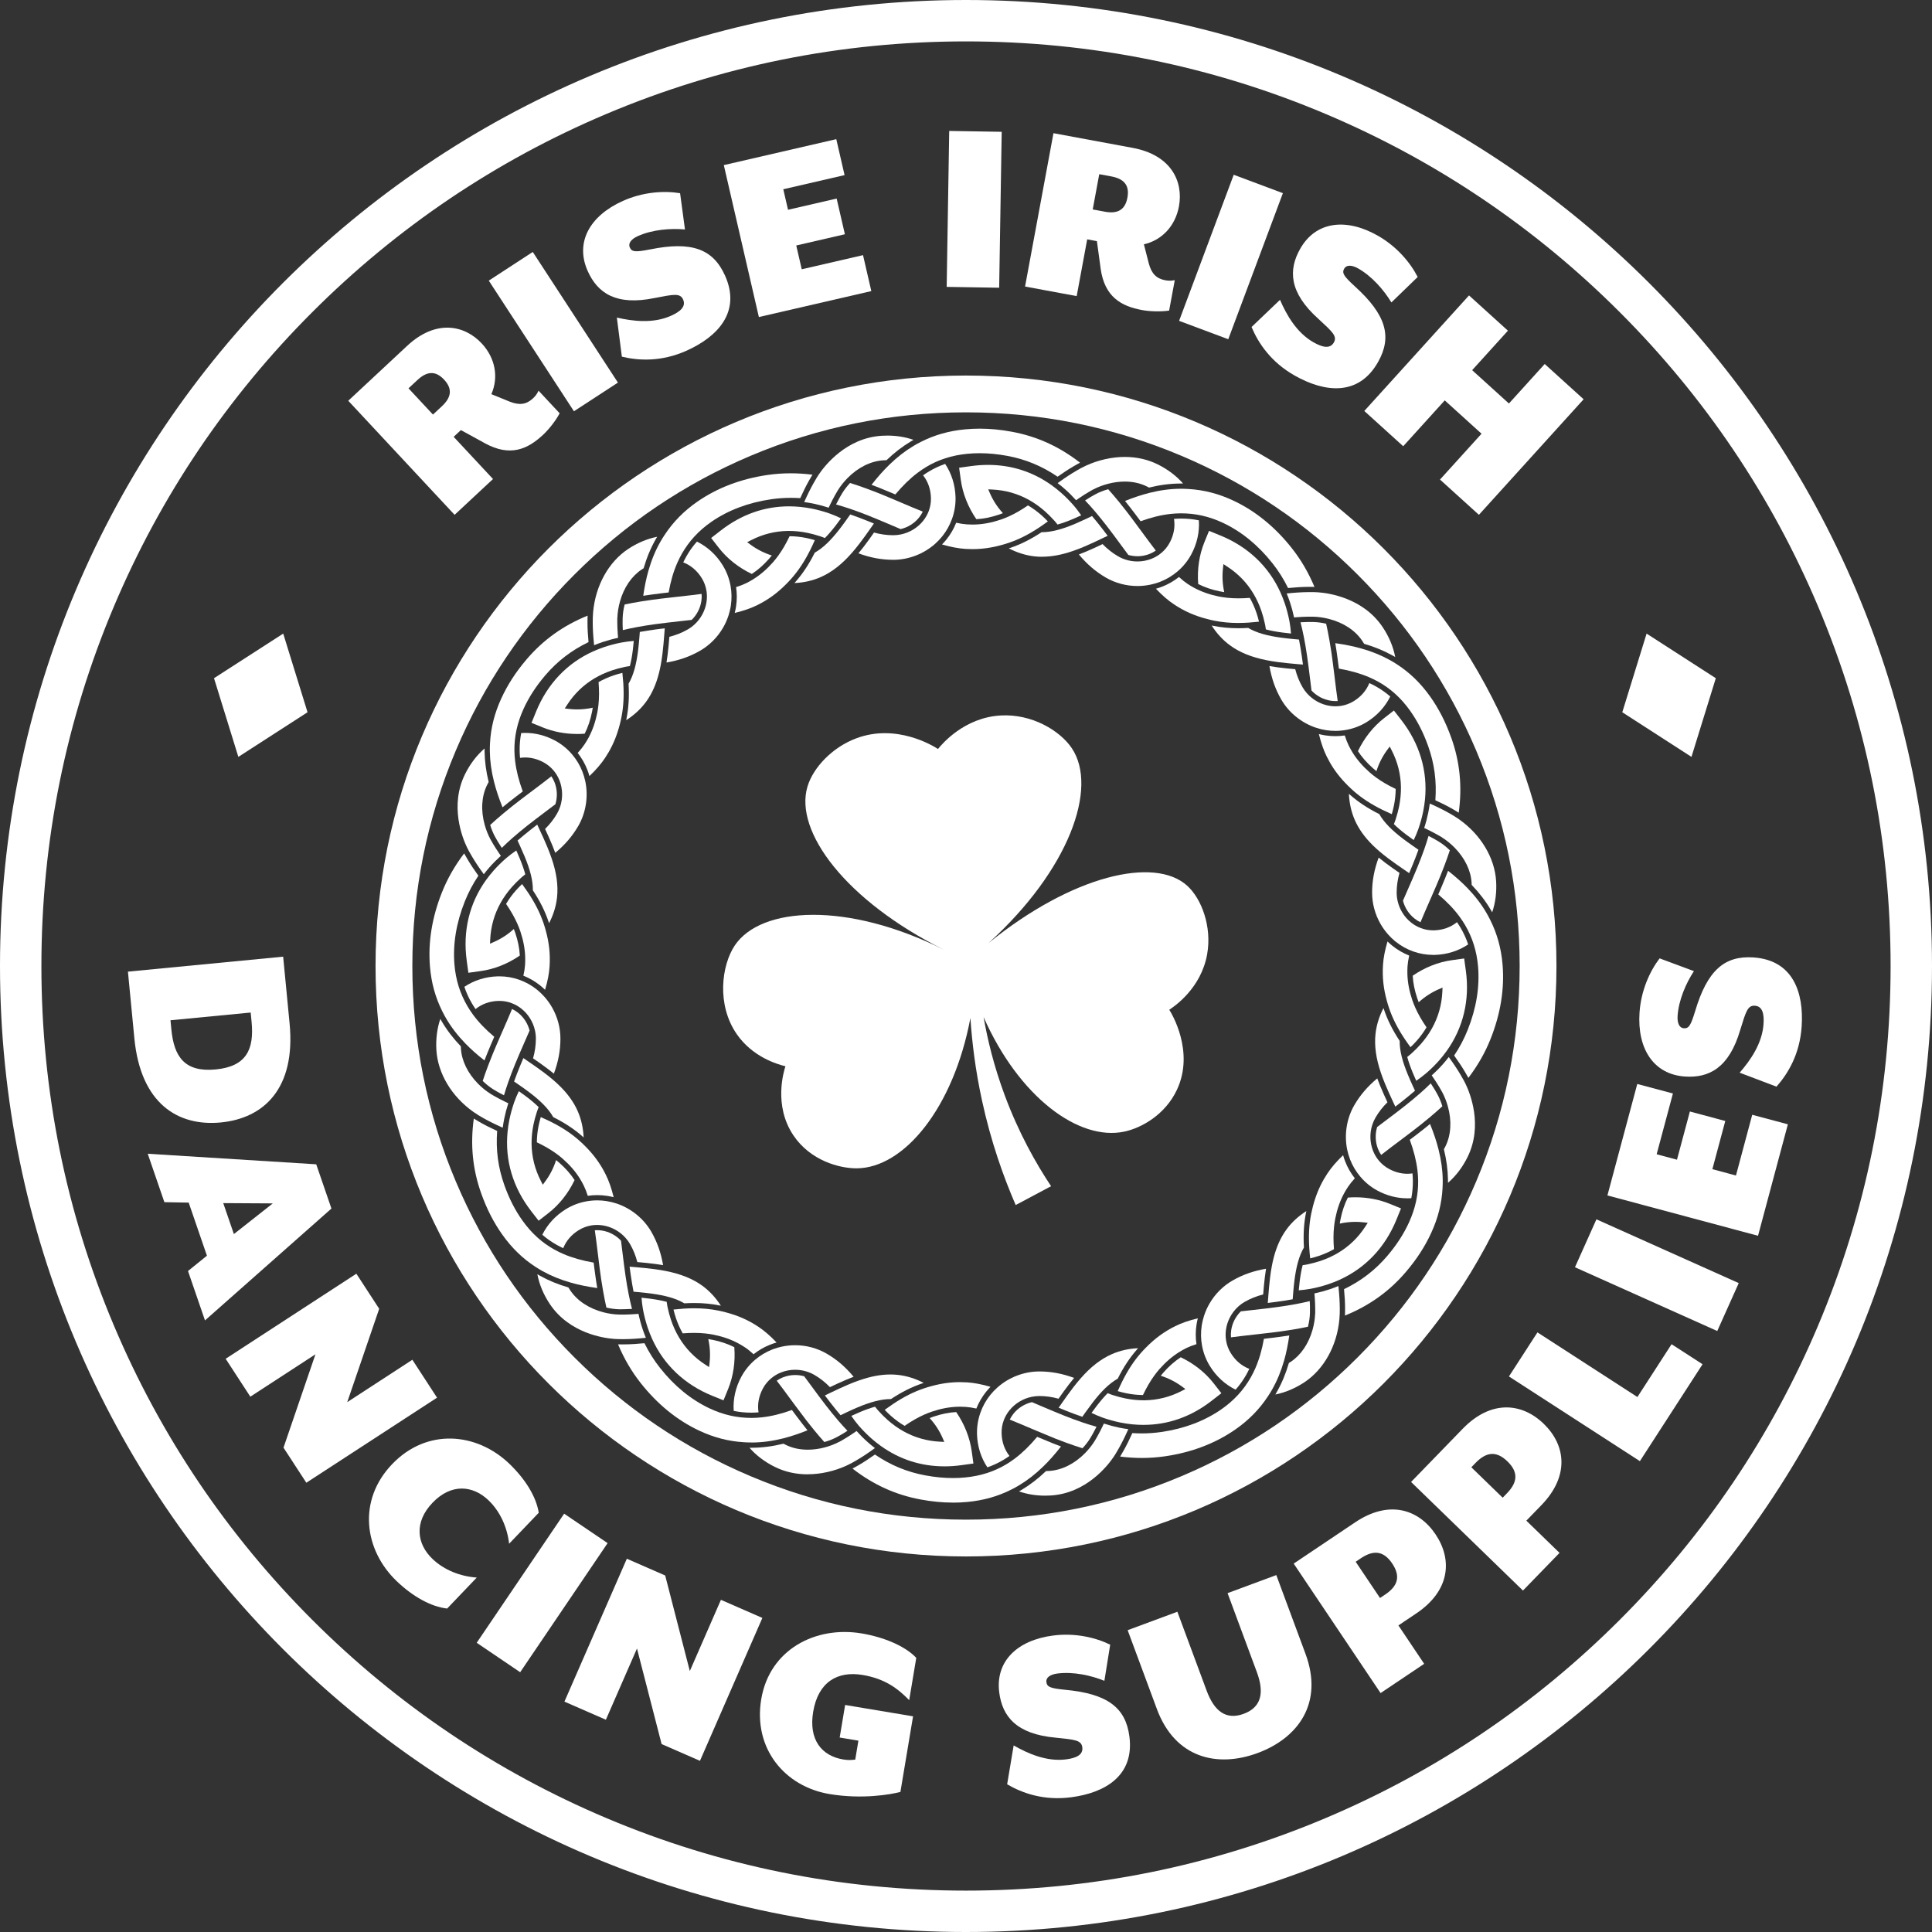
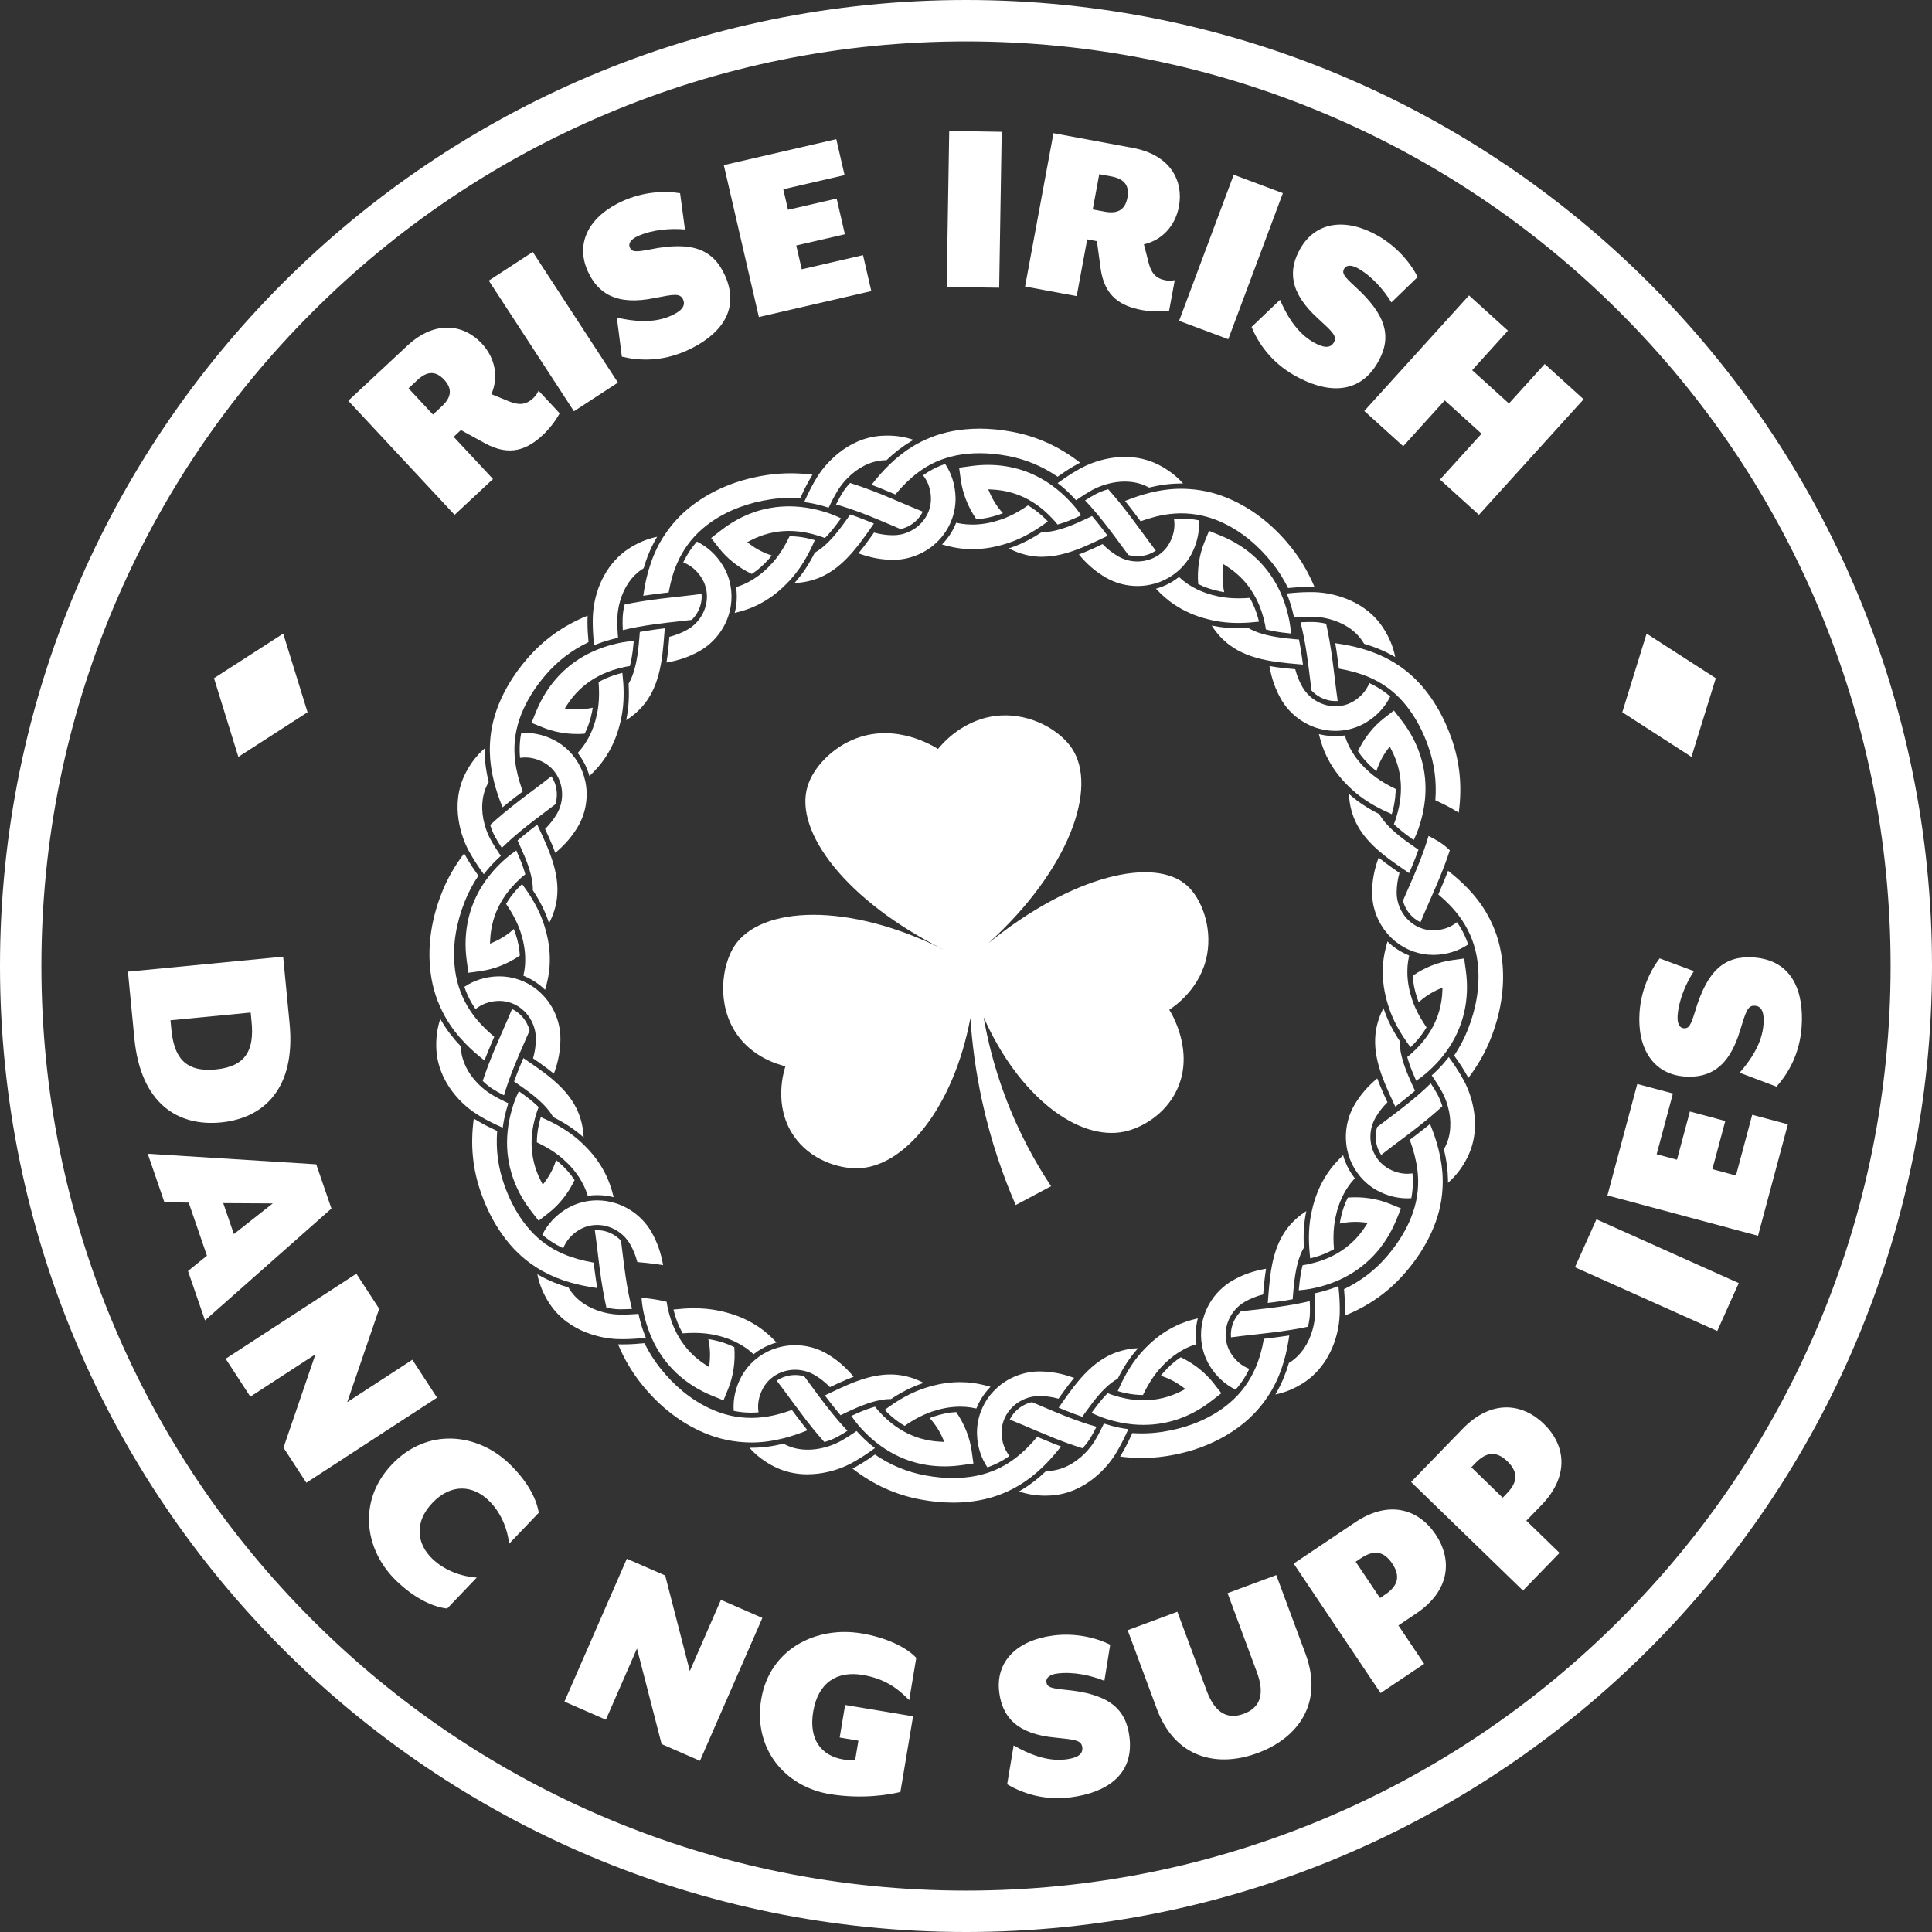
<svg xmlns="http://www.w3.org/2000/svg" id="a" viewBox="0 0 1000 1000">
  <rect x="0" y="0" width="1000" height="1000" fill="#333333" stroke="none" />
  <path d="M500,21.43c64.62,0,127.29,12.65,186.27,37.6,56.99,24.1,108.17,58.61,152.13,102.57,43.96,43.96,78.47,95.14,102.57,152.13,24.95,58.99,37.6,121.66,37.6,186.28s-12.65,127.29-37.6,186.27c-24.1,56.99-58.61,108.17-102.57,152.13-43.96,43.96-95.14,78.47-152.13,102.57-58.99,24.95-121.66,37.6-186.27,37.6s-127.29-12.65-186.27-37.6c-56.99-24.1-108.17-58.61-152.13-102.57-43.96-43.96-78.47-95.14-102.57-152.13-24.95-58.99-37.6-121.66-37.6-186.27s12.65-127.29,37.6-186.28c24.1-56.99,58.61-108.17,102.57-152.13,43.96-43.96,95.14-78.47,152.13-102.57,58.99-24.95,121.66-37.6,186.27-37.6M500,0C223.86,0,0,223.86,0,500s223.86,500,500,500,500-223.86,500-500S776.14,0,500,0h0Z" style="fill:#fff;" />
  <path d="M250.98,229.42l-12.42-6.81-3.74,3.49,20.36,21.84-19.88,18.53-55.04-59.04,30.5-28.44c14.86-13.85,29.69-10.76,38.59-1.22,7.06,7.58,8.81,17.54,4.98,26.25l9.48,3.86c4.97,1.98,8.61,1.54,12.05-1.67,1.38-1.28,2.08-2.31,2.9-3.99l10.92,11.71c-2.14,4.02-5.72,8.46-8.58,11.12-7.97,7.43-16.97,11.59-30.14,4.37ZM228.72,210.27c4.72-4.4,5.74-8.84,1.15-13.76-4.59-4.92-9.08-4.22-13.81.18l-4.62,4.31,12.66,13.58,4.62-4.31Z" style="fill:#fff;" />
  <path d="M253,145.25l22.76-14.84,44.08,67.62-22.77,14.84-44.08-67.62Z" style="fill:#fff;" />
  <path d="M321.87,184.6l-2.59-20.22c8.23,1.91,18.83,3.19,28.04-.94,4.66-2.09,7.9-4.73,6.25-8.41-1.54-3.44-4.89-2.67-14.66-.79-20.1,4.16-29.64-2.62-34.7-13.91-6.67-14.85,1.01-28.62,18.19-36.33,10.31-4.63,21.18-5.38,29.61-4l2.53,18.77c-7.38-.67-16.8.02-24.41,3.44-3.44,1.54-5.09,3.76-4.16,5.85,1.1,2.45,3.03,2.47,10.49,1.04,21.62-4.4,32.65-.2,38.81,13.54,8.43,18.78-3.79,31.63-19.86,38.85-13.01,5.84-24.78,5.23-33.55,3.12Z" style="fill:#fff;" />
  <path d="M374.66,85.46l58.2-13.43,4.29,18.61-31.72,7.32,2.45,10.62,25.17-5.81,4.26,18.48-25.17,5.81,2.84,12.32,31.72-7.32,4.29,18.61-58.2,13.43-18.15-78.65Z" style="fill:#fff;" />
  <path d="M491.31,67.78l27.17.44-1.31,80.71-27.17-.44,1.31-80.71Z" style="fill:#fff;" />
  <path d="M569.67,138.86l-1.91-14.04-5.03-.93-5.44,29.37-26.72-4.95,14.7-79.37,41.01,7.6c19.97,3.7,26.32,17.46,23.94,30.29-1.89,10.19-8.85,17.52-18.14,19.63l2.54,9.91c1.37,5.18,3.88,7.83,8.51,8.69,1.85.34,3.09.3,4.93-.04l-2.92,15.74c-4.5.67-10.21.44-14.04-.28-10.71-1.98-19.41-6.74-21.44-21.62ZM571.81,109.57c6.35,1.18,10.52-.65,11.74-7.27,1.23-6.61-2.01-9.81-8.36-10.99l-6.22-1.15-3.38,18.25,6.22,1.15Z" style="fill:#fff;" />
  <path d="M638.57,90.46l25.45,9.52-28.27,75.61-25.45-9.52,28.27-75.61Z" style="fill:#fff;" />
  <path d="M647.79,169.27l14.74-14.08c3.34,7.76,8.6,17.06,17.39,22.02,4.45,2.51,8.49,3.56,10.48.05,1.85-3.28-.75-5.52-8.06-12.27-15.27-13.72-15.47-25.42-9.38-36.19,8-14.17,23.64-16.16,40.04-6.9,9.84,5.56,16.89,13.86,20.79,21.47l-13.61,13.17c-3.84-6.34-9.98-13.51-17.25-17.62-3.28-1.85-6.05-1.87-7.17.12-1.32,2.34-.2,3.91,5.39,9.07,16.36,14.8,19.53,26.16,12.12,39.28-10.12,17.92-27.72,15.71-43.06,7.05-12.42-7.01-18.91-16.86-22.41-25.16Z" style="fill:#fff;" />
  <path d="M760.36,152.91l20.14,18.25-18.52,20.44,19.04,17.25,18.52-20.44,20.14,18.25-54.2,59.81-20.14-18.25,21.5-23.73-19.04-17.25-21.5,23.73-20.14-18.25,54.2-59.81Z" style="fill:#fff;" />
  <path d="M146.56,495.17l3.33,34.54c3.27,33.88-13.5,49.14-35.6,51.27-22.09,2.13-41.47-9.65-44.74-43.52l-3.33-34.54,80.34-7.75ZM88.71,532.91c1.36,14.06,6.87,22.18,22.94,20.63,16.07-1.55,19.93-10.57,18.57-24.63l-.47-4.82-41.51,4,.47,4.82Z" style="fill:#fff;" />
  <path d="M163.68,602.64l7.87,22.9-65.45,57.9-8.79-25.57,9.8-7.92-9.44-27.48-12.59-.23-8.61-25.06,87.22,5.46ZM121.05,638.76l20.15-15.88-25.65-.15,5.51,16.03Z" style="fill:#fff;" />
  <path d="M184.45,659.27l11.82,18.15-16.54,48.33,33.71-21.94,12.77,19.62-67.65,44.03-11.82-18.15,16.54-48.33-33.71,21.94-12.77-19.62,67.65-44.03Z" style="fill:#fff;" />
  <path d="M202.95,757.86c18.04-18.86,43.78-16.38,60.6-.3,8.36,8,13.98,17.1,15.31,25.44l-15.34,16.04c-.95-8.35-4.55-16.64-10.68-22.5-8.07-7.72-19.23-8.9-28.99,1.31-9.67,10.11-8.09,21.3-.02,29.02,6.12,5.86,14.57,9.1,22.95,9.67l-15.34,16.04c-8.39-.96-17.74-6.17-26.1-14.17-16.82-16.09-20.43-41.69-2.39-60.55Z" style="fill:#fff;" />
-   <path d="M292,783.48l22.5,15.24-45.26,66.82-22.5-15.24,45.26-66.82Z" style="fill:#fff;" />
  <path d="M324.45,806.8l19.85,8.67,12.75,49.46,16.1-36.86,21.45,9.37-32.3,73.96-19.85-8.67-12.75-49.46-16.1,36.86-21.45-9.37,32.3-73.96Z" style="fill:#fff;" />
  <path d="M394.03,879.45c4.31-25.74,28.18-37.98,51.93-34,11.41,1.91,22.51,6.49,28.3,12.65l-3.66,21.89c-6.06-6.2-12.73-11.13-24.14-13.04-13-2.17-22.98,3.66-25.56,19.05-2.42,14.46,4.36,22.83,15.51,24.69,2.79.47,4.18.29,6.26.09l1.64-9.82-9.69-1.62,2.82-16.85,35.16,5.88-6.55,39.14c-5.13,1.32-19.75,3.92-36.74,1.08-22.95-3.84-39.59-23.4-35.29-49.14Z" style="fill:#fff;" />
  <path d="M521.3,923.54l3.37-20.11c7.33,4.21,17.1,8.51,27.11,7.22,5.07-.65,8.93-2.24,8.42-6.24-.48-3.74-3.9-3.97-13.8-5-20.45-1.84-27.61-11.09-29.19-23.36-2.08-16.14,9.25-27.1,27.93-29.51,11.21-1.45,21.83.98,29.5,4.74l-3.01,18.7c-6.87-2.78-16.09-4.84-24.36-3.77-3.74.48-5.97,2.13-5.67,4.39.34,2.67,2.18,3.25,9.74,4.03,21.97,2.05,31.31,9.25,33.24,24.2,2.63,20.41-12.78,29.19-30.26,31.44-14.14,1.83-25.24-2.17-33.02-6.72Z" style="fill:#fff;" />
  <path d="M598.78,884.52l-15.11-40.74,25.73-9.54,15.16,40.86c3.79,10.22,9.75,15.46,19.21,11.96,9.46-3.51,10.56-11.37,6.77-21.59l-15.15-40.86,25.22-9.35,15.11,40.74c9.5,25.6-3.91,43.63-24.72,51.35-20.81,7.72-42.72,2.79-52.22-22.81Z" style="fill:#fff;" />
  <path d="M669.61,809.32l31.83-21.37c17.54-11.77,32.85-6.82,41.62,6.25,8.77,13.07,7.55,29.12-9.98,40.89l-9.27,6.22,13.34,19.88-22.56,15.14-44.98-67.02ZM716.97,825.33c6.48-4.35,8.14-9.35,3.64-16.06-4.5-6.7-9.76-7.06-16.24-2.71l-2.68,1.8,12.6,18.76,2.68-1.8Z" style="fill:#fff;" />
  <path d="M730.38,767.05l26.7-27.51c14.71-15.16,30.72-13.49,42.01-2.53,11.29,10.96,13.43,26.91-1.28,42.07l-7.78,8.01,17.18,16.68-18.93,19.5-57.92-56.22ZM780.03,772.88c5.43-5.6,6.02-10.84.23-16.46-5.79-5.62-11.01-4.88-16.45.72l-2.25,2.32,16.22,15.74,2.25-2.32Z" style="fill:#fff;" />
-   <path d="M781.02,712.46l14.76-22.82,51.74,33.46,17.68-27.34,16.04,10.37-32.44,50.16-67.78-43.84Z" style="fill:#fff;" />
  <path d="M815.2,655.92l11.11-24.8,73.66,33.01-11.12,24.8-73.66-33.01Z" style="fill:#fff;" />
  <path d="M832,618.75l15.45-57.69,18.45,4.94-8.42,31.44,10.52,2.82,6.68-24.95,18.32,4.91-6.68,24.95,12.21,3.27,8.42-31.44,18.45,4.94-15.45,57.69-77.96-20.88Z" style="fill:#fff;" />
  <path d="M919.5,562.45l-19.06-7.23c5.56-6.36,11.68-15.12,12.36-25.19.35-5.1-.45-9.2-4.48-9.47-3.76-.26-4.66,3.06-7.59,12.57-5.78,19.7-16.25,24.92-28.6,24.08-16.24-1.1-24.78-14.36-23.51-33.14.76-11.27,5.21-21.22,10.39-28.02l17.76,6.6c-4.06,6.2-7.88,14.84-8.45,23.16-.25,3.76.92,6.27,3.21,6.42,2.68.18,3.61-1.51,5.85-8.77,6.29-21.15,15.17-28.91,30.21-27.89,20.54,1.39,26.14,18.22,24.94,35.81-.96,14.23-7.04,24.33-13.03,31.07Z" style="fill:#fff;" />
-   <path d="M500,213.43c38.7,0,76.22,7.57,111.54,22.51,34.12,14.43,64.77,35.1,91.1,61.42,26.32,26.32,46.99,56.97,61.42,91.1,14.94,35.32,22.51,72.85,22.51,111.54s-7.57,76.22-22.51,111.54c-14.43,34.12-35.1,64.77-61.42,91.1-26.32,26.32-56.97,46.99-91.1,61.42-35.32,14.94-72.85,22.51-111.54,22.51s-76.22-7.57-111.54-22.51c-34.12-14.43-64.77-35.1-91.1-61.42-26.32-26.32-46.99-56.97-61.42-91.1-14.94-35.32-22.51-72.85-22.51-111.54s7.57-76.22,22.51-111.54c14.43-34.12,35.1-64.77,61.42-91.1,26.32-26.32,56.97-46.99,91.1-61.42,35.32-14.94,72.85-22.51,111.54-22.51M500,194.38c-168.79,0-305.62,136.83-305.62,305.62s136.83,305.62,305.62,305.62,305.62-136.83,305.62-305.62-136.83-305.62-305.62-305.62h0Z" style="fill:#fff;" />
  <path d="M488.38,491.48c-50.28-25.11-77.51-61-70.41-84.43,2.96-9.75,12.73-20.21,25.24-24.9,20.86-7.82,39.87,3.96,42.29,5.52,2.11-2.61,13.57-16.24,32.4-17.34,16.27-.95,30.78,7.89,36.86,16.93,13.74,20.43-1.35,63.02-43.09,100.86,43.37-35.13,86.06-44.99,102.88-29.62,7.36,6.73,12.82,21.09,10.27,35.41-3.12,17.58-16.85,26.94-19.61,28.74,1.04,1.62,13.29,21.54,3.97,41.42-5.99,12.77-18.15,19.72-27.23,21.65-23.69,5.04-54.64-18.09-72.84-59.28,2.03,11.67,5.35,25.45,10.91,40.42,7.25,19.52,16.13,35.26,24.02,47.12-6.11,3.25-12.22,6.49-18.32,9.74-6.35-14.62-12.82-32.8-17.45-54.15-3.4-15.66-5.16-30.04-5.99-42.65-8.79,46.66-34.37,77.58-58.75,77.8-9.01.08-24.03-3.97-32.82-16.99-10.52-15.57-4.97-33.39-4.17-35.83-4.48-1.11-17.03-4.86-25.17-16.6-10.6-15.29-7.87-35.7-1.08-45.89,13.52-20.26,58.27-22.83,108.07,2.07Z" style="fill:#fff;" />
  <polygon points="123.37 391.76 110.77 351.04 146.59 327.95 159.18 368.66 123.37 391.76" style="fill:#fff;" />
  <path d="M588.74,303.32c-5.78,0-11.43-1.51-16.35-4.36-5.24-3.04-9.71-6.87-13.96-11.97,1.24-.46,2.55-.99,4.01-1.61,2.8-1.18,5.6-2.49,8.25-3.76,2.5,2.57,5.15,4.65,8.08,6.34,1.26.73,2.63,1.33,4.05,1.76,1.9.59,3.89.89,5.9.89,2.51,0,4.95-.46,7.26-1.37,1.86-.73,3.57-1.74,5.07-3,1.78-1.46,3.25-3.25,4.35-5.3,2.16-4.01,2.93-8.25,2.26-12.37,1.17-.09,2.31-.15,3.46-.16h.45c3.02,0,5.96.3,8.95.91.42,6.02-.93,12.1-3.93,17.66-1.81,3.34-4.19,6.29-7.09,8.77-2.65,2.26-5.63,4.05-8.86,5.32l-.6.24c-1.46.53-2.98.97-4.54,1.3-2.25.47-4.52.71-6.74.71Z" style="fill:#fff;" />
  <path d="M547.38,271.5c-.43-.55-.83-1.05-1.23-1.51-.17-.2-.35-.4-.53-.59l-.22-.24c-1.45-1.61-2.98-3.13-4.56-4.53-2.55-2.26-5.3-4.22-8.18-5.84-5.81-3.25-12.19-5.07-18.96-5.4l-2.19-.11.87,2.01c1.63,3.75,3.93,7.29,6.72,10.33-.71.28-1.38.53-2.04.75-4.1,1.38-7.93,2.16-11.71,2.36-4.29-6.24-7.06-13.26-8.04-20.33l-.87-6.3,6.31-.87c2.91-.4,5.82-.6,8.65-.6,12.1,0,23.18,3.55,32.95,10.55,1.65,1.18,3.31,2.5,4.91,3.91,2.28,2.02,4.45,4.21,6.45,6.52l.05.06.02.02c1.39,1.6,2.66,3.34,3.85,5.05-1.65.76-3.01,1.37-4.29,1.91-2.92,1.24-5.54,2.17-7.98,2.85Z" style="fill:#fff;" />
  <path d="M556.96,258.9c-1.85-2.06-3.82-4.02-5.89-5.85-1.19-1.05-2.4-2.05-3.63-2.98.25-.18.51-.37.76-.55,3.32-2.4,6.22-4.3,9.12-5.98.72-.42,1.44-.82,2.18-1.23.92-.49,1.77-.92,2.62-1.3,6.3-2.91,13.44-4.5,20.09-4.5,6.17,0,11.93,1.31,17.13,3.9,5.12,2.55,9.57,5.93,13.02,9.86-.34,0-.67,0-.99,0h-.38c-5.32.03-10.64.72-16.25,2.1-.35-.2-.71-.39-1.08-.56-3.4-1.69-7.26-2.55-11.47-2.55-2.77,0-5.63.37-8.51,1.11-2.84.73-5.58,1.78-7.94,3.05v-.04l-2.05,1.18c-1.51.88-3.13,1.9-4.95,3.13-.61.41-1.21.82-1.8,1.24Z" style="fill:#fff;" />
  <path d="M539.37,288.19c-1.34,0-2.66-.07-3.94-.22-4.46-.5-9-1.91-13.28-4.14.18-.06.73-.24.73-.24,5.43-1.83,10.6-4.41,16.24-8.13.08,0,.17,0,.25,0,2.39,0,4.95-.36,7.82-1.1,2.81-.72,5.83-1.77,9.23-3.21,1.67-.71,3.47-1.52,5.84-2.63.98-.46,1.97-.93,2.97-1.42,1.83,2.16,3.58,4.34,5.36,6.63.92,1.19,1.83,2.39,2.73,3.59-.14.07-.28.14-.42.21-.8.39-1.64.79-2.48,1.18-2.88,1.38-5.97,2.84-9.03,4.14-2.14.91-3.94,1.61-5.66,2.2-5.96,2.1-11.31,3.11-16.35,3.11Z" style="fill:#fff;" />
  <path d="M503.36,284.23c-1.11,0-2.3-.04-3.63-.12-3.7-.24-7.52-.96-12.14-2.3.81-.83,1.57-1.68,2.28-2.56,2.11-2.62,3.8-5.54,5.05-8.68,2.03.46,3.88.73,5.63.85.9.06,1.82.09,2.73.09.49,0,.97,0,1.45-.02,4.28-.15,8.61-.98,13.22-2.53,1.27-.42,2.61-.95,4.09-1.61,3.22-1.44,6.43-3.28,10.04-5.76,2.44,1.44,4.78,3.15,6.97,5.08,1.13,1.01,2.25,2.08,3.32,3.21-1.61,1.17-3.02,2.17-4.39,3.08-5.5,3.65-10.51,6.19-15.75,7.97l-.22.07c-1.15.39-2.35.76-3.65,1.11-5.14,1.42-10.04,2.11-14.99,2.11Z" style="fill:#fff;" />
  <path d="M461.85,272.02c-2.27-.97-4.58-1.95-6.92-2.92-2.19-.92-3.99-1.65-5.65-2.31-3.13-1.24-6.16-2.37-9.28-3.43-2.43-.83-4.87-1.58-7.27-2.25.63-1.26,1.25-2.43,1.87-3.55.53-.93.96-1.68,1.38-2.37,1.08-1.76,2.46-3.55,4.01-5.2,2.64.82,5.41,1.76,8.43,2.86,1.8.66,3.62,1.35,5.56,2.11,2.74,1.09,5.62,2.28,9.32,3.86.67.28,3.54,1.5,3.54,1.5,3.46,1.48,7.14,3.04,10.79,4.5-.52,1.08-1.17,2.11-1.94,3.07-2.39,2.98-5.76,5.08-9.53,5.97,0,0-3.43-1.46-4.31-1.84Z" style="fill:#fff;" />
  <path d="M332.94,308.38c.68-4.76,1.56-9.02,2.68-12.97,1.59-5.56,3.62-10.48,6.21-15.02.63-1.12,1.36-2.29,2.23-3.6,4.43-6.71,9.94-12.3,16.85-17.1,10.34-7.18,22.58-11.84,36.39-13.85,3.92-.57,7.93-.86,11.93-.86,3.67,0,7.45.24,11.29.72,0,0,0,0,0,0-.54.87-1.09,1.82-1.74,2.98-1.52,2.7-3.03,5.71-4.58,9.16-1.64-.11-3.27-.16-4.87-.16-3.43,0-6.86.25-10.19.74-11.83,1.72-22.25,5.66-30.97,11.7-3.3,2.29-6.16,4.78-8.77,7.61-2.46,2.68-4.65,5.69-6.5,8.94-.8,1.41-1.57,2.94-2.34,4.68-1.98,4.5-3.44,9.51-4.46,15.3-2.57.29-5.74.66-8.93,1.11-1.41.19-2.8.39-4.2.61Z" style="fill:#fff;" />
  <path d="M344.98,342.92c.22-1.3.41-2.7.61-4.28.38-3.04.65-6.21.87-9.03,3.47-.88,6.6-2.14,9.53-3.82,1.27-.73,2.46-1.61,3.55-2.62,3.31-3.07,5.5-7.2,6.16-11.63.3-1.98.28-3.96-.06-5.89-.38-2.27-1.19-4.44-2.41-6.41-2.39-3.87-5.68-6.66-9.58-8.14.5-1.06,1.03-2.08,1.59-3.08,1.56-2.77,3.36-5.3,5.49-7.69,5.42,2.65,10.02,6.86,13.33,12.24,1.99,3.23,3.35,6.78,4.05,10.53.63,3.42.69,6.9.18,10.33l-.1.65c-.27,1.52-.65,3.06-1.14,4.57-.72,2.19-1.65,4.27-2.76,6.19-2.89,5-7.02,9.15-11.95,11.98-5.25,3.02-10.8,4.98-17.35,6.1Z" style="fill:#fff;" />
  <path d="M298.69,379.9c-6.17,0-12.29-1.16-17.69-3.36l-5.89-2.4,2.4-5.9c5.81-14.23,15.98-24.97,29.42-31.05,1.85-.84,3.81-1.61,5.84-2.29,2.89-.97,5.88-1.75,8.87-2.32l.1-.02c2.08-.4,4.23-.64,6.3-.81-.16,1.8-.32,3.28-.49,4.67-.39,3.15-.89,5.89-1.52,8.33-.69.09-1.33.2-1.92.31-.26.05-.51.1-.76.16l-.33.07c-2.12.45-4.21,1.02-6.2,1.68-3.23,1.08-6.3,2.48-9.14,4.16-5.72,3.4-10.49,8.02-14.16,13.73l-1.19,1.84,2.18.25c1.36.16,2.76.24,4.16.24,2.75,0,5.49-.3,8.14-.89-.11.75-.23,1.46-.37,2.14-.85,4.24-2.1,7.95-3.81,11.32-1.31.1-2.63.15-3.94.15Z" style="fill:#fff;" />
  <path d="M307.42,333.03c-.42-4.09-.61-7.54-.62-10.89,0-.84,0-1.66.03-2.51.03-1.04.09-1.99.18-2.91,1.26-13.7,8.02-25.86,18.08-32.54,4.77-3.16,9.92-5.33,15.05-6.34-.17.29-.34.57-.5.85l-.19.33c-2.63,4.62-4.7,9.57-6.31,15.12-.35.21-.69.42-1.03.65-5.22,3.47-9.22,9.36-11.23,16.58-.78,2.81-1.24,5.7-1.33,8.38l-.04-.02v2.39c0,1.74.08,3.66.23,5.85.05.73.11,1.46.17,2.18-2.71.57-5.39,1.3-8.01,2.17-1.5.51-2.98,1.06-4.39,1.65-.03-.31-.07-.62-.1-.94Z" style="fill:#fff;" />
  <path d="M324.26,372c1.13-5.62,1.48-11.39,1.09-18.13,1.25-2.12,2.26-4.59,3.08-7.53.78-2.79,1.38-5.93,1.84-9.6.22-1.81.42-3.77.64-6.37.09-1.08.18-2.17.26-3.28,2.79-.5,5.55-.93,8.42-1.32,1.49-.2,2.99-.39,4.48-.57-.01.16-.02.31-.03.47-.07.89-.14,1.81-.21,2.74-.23,3.02-.52,6.55-.93,9.89-.29,2.31-.58,4.22-.92,6-1.17,6.21-2.96,11.35-5.48,15.72-.66,1.15-1.39,2.26-2.16,3.31-2.66,3.62-6.16,6.84-10.22,9.43.04-.16.16-.75.16-.75Z" style="fill:#fff;" />
  <path d="M305.08,401.68c-.31-1.12-.67-2.2-1.08-3.25-1.22-3.14-2.9-6.06-4.99-8.71,1.41-1.53,2.58-3,3.55-4.45.76-1.14,1.49-2.35,2.15-3.58,2.01-3.79,3.46-7.94,4.42-12.72.27-1.31.48-2.73.65-4.35.37-3.51.38-7.21.04-11.57,2.47-1.4,5.12-2.57,7.88-3.5,1.44-.48,2.93-.91,4.44-1.27.21,1.97.37,3.7.48,5.35.41,6.57.11,12.16-.96,17.57l-.06.28c-.23,1.19-.52,2.4-.86,3.72-1.34,5.16-3.19,9.75-5.66,14.04-.56.96-1.18,1.97-1.91,3.08-2.06,3.08-4.59,6.03-8.06,9.36Z" style="fill:#fff;" />
  <path d="M259.72,438.85c-.77-1.17-1.48-2.29-2.14-3.4-.55-.92-.98-1.68-1.36-2.38-.98-1.81-1.84-3.9-2.5-6.07,2.04-1.88,4.23-3.81,6.7-5.87,1.45-1.22,2.96-2.45,4.6-3.76,2.93-2.31,5.81-4.5,8-6.15.56-.42,3.07-2.31,3.07-2.31,3.01-2.26,6.2-4.66,9.29-7.09.68.99,1.24,2.07,1.69,3.21,1.38,3.56,1.52,7.53.4,11.24l-3.74,2.82c-1.97,1.48-3.98,2.99-5.99,4.53-1.95,1.48-3.43,2.63-4.82,3.74-2.65,2.09-5.14,4.16-7.61,6.32-1.93,1.7-3.8,3.43-5.58,5.18Z" style="fill:#fff;" />
  <path d="M250.76,548.9c-3.78-2.96-7.03-5.85-9.9-8.81-4.02-4.15-7.26-8.37-9.91-12.89-.65-1.11-1.31-2.33-2.01-3.73-3.6-7.19-5.69-14.76-6.39-23.14-1.05-12.54,1.04-25.47,6.2-38.44,2.83-7.11,6.6-13.72,11.49-20.17,0,0,0,0,0,0,.49.9,1.03,1.86,1.72,3,1.57,2.66,3.42,5.47,5.64,8.55-2.88,4.31-5.18,8.68-7.03,13.33-4.43,11.11-6.23,22.1-5.35,32.67.34,4,1.06,7.73,2.21,11.4,1.1,3.48,2.61,6.88,4.49,10.1.82,1.4,1.76,2.83,2.88,4.37,2.91,3.96,6.52,7.73,11.02,11.51-1.03,2.37-2.29,5.3-3.51,8.29-.54,1.32-1.06,2.63-1.57,3.95Z" style="fill:#fff;" />
  <path d="M286.69,555.73c-1.02-.84-2.13-1.71-3.4-2.67-2.44-1.84-5.05-3.67-7.38-5.26.97-3.45,1.45-6.78,1.46-10.17,0-1.46-.17-2.94-.5-4.39-1-4.4-3.49-8.36-6.99-11.15-1.56-1.25-3.29-2.22-5.13-2.89-1.99-.75-4.08-1.13-6.22-1.13-.18,0-.36,0-.54,0-4.55.13-8.61,1.59-11.84,4.23-.67-.97-1.28-1.93-1.87-2.92-1.62-2.74-2.9-5.56-3.92-8.6,5.01-3.37,10.95-5.24,17.26-5.42.29,0,.58-.01.87-.01,3.5,0,6.96.59,10.27,1.77,3.28,1.16,6.32,2.85,9.04,5.02l.53.43c1.18.99,2.31,2.08,3.37,3.26,1.53,1.72,2.88,3.57,3.98,5.49,2.89,5,4.41,10.65,4.4,16.34-.01,6.05-1.09,11.84-3.39,18.07Z" style="fill:#fff;" />
  <path d="M274.9,626.82c-9.42-12.15-13.63-26.33-12.18-41.01.2-2.02.51-4.11.93-6.21.61-2.98,1.42-5.96,2.42-8.85l.04-.13v-.02c.69-1.99,1.55-3.95,2.44-5.81,1.48,1.04,2.68,1.92,3.8,2.76,2.54,1.91,4.65,3.72,6.45,5.48-.27.65-.49,1.25-.69,1.82-.08.24-.16.48-.24.73l-.11.33c-.67,2.06-1.22,4.15-1.65,6.22-.68,3.34-1,6.7-.97,10,.09,6.66,1.7,13.09,4.81,19.12l1,1.95,1.3-1.76c2.44-3.29,4.35-7.05,5.58-10.98.6.47,1.15.93,1.67,1.39,3.25,2.86,5.84,5.79,7.9,8.96-3.26,6.83-7.95,12.75-13.59,17.13l-5.02,3.9-3.91-5.03Z" style="fill:#fff;" />
  <path d="M259.35,583.31c-3.75-1.68-6.84-3.24-9.74-4.91-.73-.41-1.44-.84-2.15-1.28-.88-.55-1.68-1.07-2.44-1.61-11.23-7.94-18.39-19.87-19.14-31.93-.35-5.71.35-11.25,2.03-16.2.16.29.32.58.49.86l.19.33c2.69,4.59,5.94,8.85,9.94,13.02,0,.4.02.81.05,1.21.39,6.26,3.5,12.66,8.74,18.02,2.05,2.1,4.34,3.95,6.63,5.36l-.04.02,2.03,1.17c1.52.87,3.22,1.76,5.19,2.73.66.32,1.31.63,1.97.94-.86,2.63-1.57,5.33-2.12,8.02-.31,1.55-.57,3.1-.77,4.63-.29-.13-.57-.26-.86-.39Z" style="fill:#fff;" />
  <path d="M301.52,588.22c-4.3-3.79-9.12-6.97-15.16-10-1.21-2.14-2.84-4.25-4.98-6.44-2.02-2.07-4.44-4.16-7.39-6.39-1.45-1.1-3.06-2.25-5.2-3.74-.89-.62-1.79-1.24-2.71-1.87.96-2.65,1.96-5.26,3.07-7.95.57-1.39,1.16-2.78,1.74-4.16.13.09.26.17.39.26.74.5,1.5,1.02,2.27,1.56,2.51,1.71,5.42,3.73,8.1,5.75,1.86,1.4,3.36,2.61,4.74,3.8,4.8,4.12,8.35,8.24,10.87,12.61.67,1.15,1.27,2.34,1.78,3.53,1.8,4.12,2.84,8.75,3.05,13.56-.14-.12-.57-.51-.57-.51Z" style="fill:#fff;" />
  <path d="M317.63,619.67c-1.12-.29-2.24-.52-3.36-.69-1.69-.26-3.41-.39-5.12-.39s-3.29.12-4.92.36c-.62-1.99-1.31-3.73-2.08-5.3-.61-1.23-1.29-2.46-2.03-3.65-2.27-3.64-5.15-6.97-8.8-10.18-1-.89-2.12-1.78-3.44-2.74-2.86-2.07-6.06-3.93-10.01-5.82.02-2.84.33-5.72.91-8.58.3-1.48.68-2.99,1.12-4.48,1.81.8,3.38,1.53,4.87,2.26,5.91,2.94,10.61,6.01,14.77,9.64l.18.17c.91.8,1.83,1.65,2.79,2.61,3.8,3.74,6.85,7.64,9.33,11.92.56.96,1.12,2.01,1.71,3.2,1.64,3.33,2.93,6.99,4.08,11.67Z" style="fill:#fff;" />
  <path d="M321.97,677.69c-.57,0-1.09,0-1.59-.02-2.06-.05-4.3-.35-6.51-.87-.61-2.7-1.18-5.57-1.74-8.74-.33-1.87-.64-3.79-.96-5.87-.54-3.69-.99-7.28-1.32-10-.09-.7-.47-3.82-.47-3.82-.45-3.73-.94-7.7-1.5-11.59.39-.03.78-.04,1.17-.04.82,0,1.65.06,2.46.18,3.77.58,7.28,2.45,9.93,5.27,0,0,.45,3.67.57,4.65.3,2.45.6,4.94.93,7.45.3,2.37.56,4.29.82,6.04.48,3.32,1.03,6.51,1.67,9.75.5,2.52,1.07,5.01,1.69,7.42-1.4.08-2.72.13-4.01.15-.41,0-.8,0-1.16,0Z" style="fill:#fff;" />
  <path d="M388.94,746.63c-1.19,0-2.46-.04-3.89-.13-8.02-.48-15.62-2.45-23.23-6.04-11.38-5.36-21.54-13.64-30.19-24.59-4.74-6.01-8.59-12.58-11.73-20.04,0,0,0,0,0,0,.63.02,1.28.03,1.99.03.46,0,.94,0,1.46-.01,3.1-.03,6.45-.23,10.22-.61,2.29,4.65,4.93,8.83,8.03,12.75,7.41,9.39,16.03,16.44,25.62,20.97,3.63,1.71,7.22,2.95,10.97,3.79,3.47.77,7.07,1.16,10.72,1.16h.28c1.63,0,3.34-.11,5.23-.31,4.89-.54,9.96-1.78,15.48-3.79,1.53,2.07,3.43,4.62,5.42,7.18.87,1.12,1.74,2.23,2.63,3.34-4.46,1.79-8.59,3.16-12.57,4.17-5.61,1.41-10.88,2.11-16.11,2.14h-.34Z" style="fill:#fff;" />
  <path d="M388.72,731.19c-3.03,0-5.96-.3-8.95-.91-.42-6.02.93-12.11,3.93-17.66,1.81-3.34,4.19-6.29,7.09-8.77,2.65-2.26,5.63-4.05,8.86-5.32l.6-.24c1.46-.53,2.98-.97,4.54-1.3,2.26-.47,4.53-.71,6.74-.71,5.78,0,11.43,1.51,16.35,4.36,5.24,3.04,9.71,6.87,13.96,11.97-1.24.46-2.55.99-4.01,1.61-2.81,1.19-5.7,2.54-8.25,3.76-2.5-2.56-5.15-4.65-8.08-6.34-1.26-.73-2.62-1.33-4.05-1.76-1.9-.59-3.89-.89-5.9-.89-2.51,0-4.95.46-7.25,1.37-1.86.73-3.57,1.74-5.07,3-1.78,1.46-3.25,3.25-4.35,5.3-2.16,4.01-2.93,8.25-2.26,12.37-1.17.09-2.31.15-3.46.16h-.45Z" style="fill:#fff;" />
  <path d="M488.87,758.98c-12.1,0-23.18-3.55-32.95-10.55-1.66-1.18-3.31-2.5-4.91-3.91-2.28-2.02-4.45-4.21-6.45-6.52l-.07-.07c-1.39-1.61-2.67-3.35-3.85-5.06,1.64-.76,3-1.36,4.29-1.91,2.92-1.24,5.54-2.17,7.98-2.85.43.55.83,1.05,1.23,1.51.17.2.34.38.51.57l.23.26c1.45,1.61,2.99,3.13,4.56,4.53,2.55,2.26,5.3,4.22,8.18,5.84,5.81,3.25,12.19,5.07,18.96,5.4l2.19.11-.87-2.01c-1.63-3.75-3.93-7.29-6.72-10.33.71-.28,1.38-.53,2.04-.75,4.1-1.38,7.93-2.16,11.71-2.36,4.29,6.24,7.06,13.25,8.04,20.33l.87,6.3-6.31.87c-2.91.4-5.82.6-8.65.6Z" style="fill:#fff;" />
  <path d="M418.06,763.11c-6.17,0-11.93-1.31-17.13-3.9-5.12-2.55-9.57-5.93-13.01-9.86.34,0,.67,0,.99,0h.38c5.32-.03,10.64-.72,16.25-2.1.35.2.71.39,1.08.56,3.4,1.69,7.26,2.55,11.47,2.55,2.77,0,5.63-.37,8.51-1.11,2.84-.73,5.58-1.78,7.94-3.05v.04l2.05-1.18c1.51-.88,3.13-1.9,4.95-3.13.61-.41,1.21-.82,1.8-1.24,1.85,2.06,3.82,4.03,5.89,5.85,1.19,1.05,2.4,2.05,3.63,2.98-.25.18-.51.37-.76.55-3.32,2.4-6.22,4.3-9.12,5.98-.72.42-1.44.82-2.18,1.23-.91.49-1.77.92-2.61,1.3-6.3,2.91-13.44,4.5-20.09,4.5Z" style="fill:#fff;" />
-   <path d="M435.05,732.5c-1.82-2.15-3.58-4.33-5.36-6.63-.92-1.19-1.83-2.39-2.73-3.59.14-.07.28-.14.42-.21.81-.39,1.64-.79,2.48-1.19,2.73-1.31,5.94-2.83,9.03-4.14,2.14-.91,3.94-1.61,5.66-2.2,5.96-2.1,11.31-3.11,16.35-3.11,1.33,0,2.66.07,3.95.22,4.46.5,9,1.91,13.27,4.14-.18.06-.73.24-.73.24-5.43,1.83-10.6,4.41-16.24,8.13-.08,0-.17,0-.25,0-2.39,0-4.95.36-7.82,1.1-2.81.72-5.83,1.77-9.23,3.21-1.68.71-3.48,1.52-5.84,2.63-.98.46-1.97.93-2.97,1.42Z" style="fill:#fff;" />
+   <path d="M435.05,732.5c-1.82-2.15-3.58-4.33-5.36-6.63-.92-1.19-1.83-2.39-2.73-3.59.14-.07.28-.14.42-.21.81-.39,1.64-.79,2.48-1.19,2.73-1.31,5.94-2.83,9.03-4.14,2.14-.91,3.94-1.61,5.66-2.2,5.96-2.1,11.31-3.11,16.35-3.11,1.33,0,2.66.07,3.95.22,4.46.5,9,1.91,13.27,4.14-.18.06-.73.24-.73.24-5.43,1.83-10.6,4.41-16.24,8.13-.08,0-.17,0-.25,0-2.39,0-4.95.36-7.82,1.1-2.81.72-5.83,1.77-9.23,3.21-1.68.71-3.48,1.52-5.84,2.63-.98.46-1.97.93-2.97,1.42" style="fill:#fff;" />
  <path d="M468.21,738.02c-2.44-1.44-4.78-3.15-6.97-5.08-1.13-1.01-2.25-2.08-3.32-3.21,1.6-1.17,3.02-2.16,4.39-3.08,5.5-3.65,10.51-6.19,15.75-7.97l.22-.07c1.15-.39,2.34-.76,3.65-1.11,5.14-1.42,10.04-2.11,14.99-2.11,1.11,0,2.3.04,3.63.12,3.7.24,7.52.96,12.14,2.3-.81.83-1.57,1.69-2.28,2.56-2.11,2.63-3.8,5.54-5.05,8.68-2.03-.46-3.88-.73-5.63-.85-.9-.06-1.81-.09-2.73-.09-.49,0-.97,0-1.45.02-4.28.15-8.61.98-13.22,2.53-1.26.42-2.61.95-4.09,1.61-3.22,1.44-6.43,3.28-10.04,5.76Z" style="fill:#fff;" />
  <path d="M560.29,749.61c-2.64-.82-5.41-1.76-8.43-2.86-1.8-.66-3.62-1.35-5.56-2.11-2.73-1.09-5.61-2.28-9.32-3.86-.68-.28-3.54-1.5-3.54-1.5-3.46-1.48-7.14-3.04-10.79-4.5.52-1.08,1.17-2.11,1.94-3.07,2.39-2.98,5.76-5.08,9.53-5.97,0,0,3.43,1.46,4.31,1.84,2.27.97,4.58,1.95,6.92,2.92,2.26.95,4,1.66,5.65,2.31,3.11,1.24,6.15,2.36,9.28,3.43,2.43.83,4.87,1.58,7.27,2.25-.63,1.26-1.25,2.43-1.87,3.55-.53.94-.96,1.68-1.38,2.37-1.08,1.76-2.45,3.54-4.01,5.2Z" style="fill:#fff;" />
  <path d="M591.07,754.64c-3.67,0-7.45-.24-11.29-.72,0,0,0,0,0,0,.54-.89,1.1-1.84,1.74-2.99,1.52-2.7,3.02-5.7,4.58-9.16,1.63.11,3.27.16,4.86.16,3.43,0,6.86-.25,10.2-.74,11.83-1.72,22.25-5.66,30.97-11.7,3.3-2.29,6.16-4.78,8.77-7.61,2.46-2.68,4.65-5.69,6.5-8.94.81-1.42,1.57-2.95,2.34-4.68,1.97-4.5,3.44-9.51,4.46-15.3,2.57-.29,5.74-.66,8.93-1.11,1.41-.19,2.8-.39,4.2-.61-.68,4.76-1.55,9.02-2.68,12.97-1.59,5.56-3.62,10.48-6.21,15.02-.63,1.12-1.36,2.29-2.23,3.6-4.43,6.71-9.94,12.3-16.85,17.1-10.34,7.18-22.58,11.84-36.39,13.85-3.92.57-7.93.86-11.93.86Z" style="fill:#fff;" />
  <path d="M639.55,719.29c-5.42-2.65-10.02-6.86-13.33-12.24-1.99-3.23-3.35-6.78-4.05-10.53-.63-3.42-.69-6.9-.17-10.33l.1-.66c.27-1.52.65-3.05,1.14-4.56.72-2.19,1.65-4.27,2.76-6.19,2.89-5,7.02-9.15,11.95-11.98,5.25-3.02,10.8-4.98,17.35-6.1-.22,1.31-.42,2.7-.61,4.28-.38,3.04-.65,6.22-.87,9.02-3.47.88-6.6,2.14-9.53,3.82-1.27.73-2.46,1.61-3.55,2.62-3.31,3.07-5.5,7.2-6.16,11.63-.3,1.98-.28,3.96.06,5.89.38,2.27,1.19,4.44,2.41,6.41,2.39,3.87,5.68,6.66,9.58,8.14-.5,1.06-1.03,2.08-1.59,3.08-1.56,2.77-3.37,5.3-5.49,7.69Z" style="fill:#fff;" />
  <path d="M672.23,667.87c.16-1.78.32-3.29.49-4.67.39-3.15.89-5.89,1.52-8.33.69-.09,1.33-.2,1.92-.31.26-.05.51-.1.76-.16l.33-.07c2.12-.45,4.2-1.02,6.2-1.68,3.22-1.08,6.3-2.48,9.14-4.16,5.72-3.4,10.49-8.02,14.16-13.73l1.19-1.84-2.18-.25c-1.37-.16-2.76-.24-4.16-.24-2.75,0-5.48.3-8.14.89.11-.76.23-1.46.37-2.14.85-4.24,2.1-7.95,3.81-11.32,1.31-.1,2.63-.15,3.94-.15,6.17,0,12.29,1.16,17.69,3.36l5.89,2.4-2.4,5.9c-5.81,14.23-15.98,24.97-29.42,31.05-1.85.84-3.81,1.61-5.84,2.29-2.89.96-5.87,1.75-8.87,2.32l-.1.02c-2.08.4-4.23.64-6.3.81Z" style="fill:#fff;" />
  <path d="M660.13,721.77c.17-.29.34-.57.5-.85l.19-.33c2.63-4.62,4.69-9.57,6.31-15.12.34-.21.69-.42,1.03-.65,5.22-3.47,9.22-9.36,11.23-16.58.77-2.76,1.22-5.59,1.32-8.22l.04.03v-2.55c0-1.76-.08-3.62-.23-5.85-.05-.73-.11-1.46-.17-2.18,2.71-.57,5.4-1.3,8.01-2.17,1.5-.51,2.97-1.06,4.39-1.65.03.31.07.62.1.94.42,4.08.61,7.54.62,10.89,0,.84,0,1.66-.03,2.5-.03,1.03-.09,1.99-.18,2.92-1.26,13.7-8.02,25.86-18.08,32.54-4.77,3.16-9.92,5.33-15.05,6.34Z" style="fill:#fff;" />
  <path d="M656.24,673.94c.07-.89.14-1.82.21-2.74.23-3.01.52-6.54.93-9.89.28-2.3.58-4.21.92-6,1.17-6.21,2.96-11.35,5.48-15.72.67-1.15,1.39-2.26,2.16-3.31,2.66-3.62,6.16-6.84,10.22-9.43-.04.19-.16.75-.16.75-1.13,5.61-1.48,11.38-1.09,18.13-1.25,2.12-2.26,4.59-3.08,7.53-.78,2.79-1.38,5.93-1.84,9.6-.22,1.81-.43,3.83-.64,6.37-.09,1.08-.18,2.17-.26,3.28-2.79.5-5.55.93-8.42,1.32-1.49.2-2.99.39-4.48.57.01-.16.02-.31.03-.47Z" style="fill:#fff;" />
  <path d="M678.15,651.33c-.21-1.98-.37-3.7-.47-5.34-.41-6.6-.1-12.21.97-17.64l.05-.22c.24-1.2.52-2.42.86-3.72,1.34-5.16,3.19-9.75,5.66-14.04.55-.96,1.18-1.97,1.91-3.08,2.06-3.08,4.59-6.03,8.06-9.36.31,1.12.67,2.2,1.08,3.25,1.22,3.14,2.9,6.06,4.99,8.71-1.41,1.53-2.58,3-3.55,4.45-.77,1.14-1.49,2.35-2.15,3.59-2.01,3.78-3.46,7.94-4.41,12.71-.27,1.3-.48,2.72-.65,4.35-.37,3.51-.38,7.21-.04,11.58-2.47,1.4-5.12,2.57-7.88,3.5-1.44.48-2.93.91-4.44,1.27Z" style="fill:#fff;" />
  <path d="M714.9,597.8c-.68-1-1.24-2.07-1.69-3.22-1.38-3.56-1.52-7.53-.4-11.24l3.75-2.82c1.97-1.48,3.98-2.99,5.99-4.53,1.96-1.49,3.45-2.64,4.82-3.74,2.63-2.08,5.12-4.15,7.61-6.32,1.93-1.7,3.81-3.43,5.58-5.18.78,1.18,1.48,2.3,2.14,3.4.55.92.98,1.68,1.36,2.38.98,1.81,1.84,3.9,2.5,6.07-2.03,1.88-4.23,3.81-6.7,5.87-1.46,1.22-2.97,2.45-4.6,3.76-2.9,2.3-5.8,4.49-8,6.15-.56.42-3.07,2.31-3.07,2.31-3.01,2.25-6.2,4.66-9.29,7.09Z" style="fill:#fff;" />
  <path d="M760.03,557.89c-.49-.9-1.03-1.85-1.72-3-1.57-2.67-3.43-5.47-5.64-8.55,2.88-4.31,5.18-8.68,7.03-13.33,4.43-11.11,6.23-22.1,5.35-32.67-.34-4-1.06-7.73-2.21-11.4-1.09-3.48-2.6-6.88-4.49-10.1-.82-1.4-1.76-2.83-2.88-4.37-2.91-3.96-6.52-7.73-11.02-11.51,1.03-2.36,2.28-5.28,3.5-8.29.54-1.32,1.06-2.62,1.57-3.95,3.78,2.97,7.03,5.86,9.9,8.81,4.02,4.15,7.26,8.37,9.91,12.89.65,1.1,1.31,2.32,2.01,3.73,3.6,7.19,5.69,14.76,6.39,23.14,1.05,12.54-1.04,25.47-6.2,38.44-2.83,7.11-6.6,13.72-11.49,20.17,0,0,0,0,0,0Z" style="fill:#fff;" />
  <path d="M741.79,494.25c-3.5,0-6.96-.59-10.27-1.77-3.28-1.16-6.32-2.85-9.04-5.01l-.51-.41c-1.19-.99-2.33-2.09-3.39-3.28-1.53-1.72-2.87-3.56-3.98-5.49-2.89-5-4.41-10.65-4.4-16.34.01-6.06,1.09-11.84,3.39-18.07,1.02.84,2.13,1.71,3.4,2.67,2.43,1.83,5.04,3.66,7.38,5.26-.97,3.45-1.45,6.78-1.46,10.17,0,1.47.16,2.94.5,4.39,1,4.4,3.48,8.36,6.99,11.15,1.56,1.25,3.29,2.22,5.13,2.89,1.99.75,4.08,1.13,6.22,1.13.18,0,.36,0,.54,0,4.55-.13,8.61-1.59,11.84-4.23.67.97,1.28,1.93,1.87,2.92,1.62,2.74,2.9,5.56,3.92,8.6-5.01,3.37-10.95,5.24-17.26,5.42-.29,0-.58.01-.87.01Z" style="fill:#fff;" />
  <path d="M731.73,434.81c-1.49-1.05-2.69-1.92-3.8-2.76-2.53-1.91-4.65-3.71-6.45-5.48.27-.65.49-1.25.69-1.82.08-.24.16-.48.23-.71l.11-.35c.67-2.06,1.22-4.15,1.65-6.22.68-3.34,1-6.7.97-10-.09-6.66-1.7-13.09-4.81-19.12l-1-1.95-1.3,1.76c-2.44,3.29-4.35,7.05-5.58,10.98-.6-.47-1.15-.93-1.67-1.39-3.24-2.86-5.83-5.79-7.9-8.96,3.26-6.83,7.95-12.75,13.59-17.13l5.02-3.9,3.91,5.03c9.42,12.15,13.63,26.33,12.18,41.01-.2,2.02-.51,4.11-.93,6.2-.61,2.98-1.42,5.96-2.42,8.85l-.04.12v.02c-.69,1.99-1.56,3.95-2.44,5.82Z" style="fill:#fff;" />
-   <path d="M772.36,472.23c-.16-.3-.32-.58-.49-.86l-.19-.33c-2.69-4.59-5.94-8.85-9.94-13.02,0-.41-.02-.81-.05-1.21-.39-6.26-3.5-12.66-8.74-18.02-2.04-2.08-4.3-3.92-6.57-5.33l.04-.02-2.09-1.21c-1.52-.87-3.22-1.76-5.19-2.73-.66-.32-1.31-.63-1.97-.94.86-2.63,1.57-5.33,2.12-8.02.31-1.56.57-3.11.77-4.63.29.13.57.26.86.39,3.75,1.68,6.84,3.24,9.74,4.91.73.41,1.43.84,2.15,1.28.89.55,1.69,1.08,2.44,1.61,11.23,7.94,18.39,19.87,19.14,31.93.35,5.71-.35,11.25-2.04,16.2Z" style="fill:#fff;" />
  <path d="M729,451.68c-.74-.5-1.5-1.02-2.27-1.56-2.51-1.72-5.43-3.74-8.1-5.75-1.86-1.4-3.36-2.61-4.74-3.8-4.8-4.12-8.35-8.24-10.87-12.61-.66-1.15-1.26-2.34-1.78-3.53-1.8-4.11-2.84-8.75-3.05-13.56.14.12.57.51.57.51,4.3,3.79,9.12,6.97,15.16,10,1.21,2.14,2.84,4.25,4.98,6.44,2.03,2.07,4.45,4.16,7.39,6.39,1.44,1.09,3.05,2.24,5.19,3.74.89.62,1.79,1.24,2.71,1.87-.95,2.64-1.96,5.26-3.07,7.95-.57,1.39-1.16,2.78-1.74,4.16-.13-.09-.26-.17-.39-.26Z" style="fill:#fff;" />
  <path d="M720.37,421.41c-1.81-.8-3.38-1.53-4.87-2.26-5.91-2.94-10.61-6.01-14.77-9.64l-.18-.17c-.91-.8-1.83-1.65-2.79-2.61-3.8-3.74-6.85-7.64-9.32-11.92-.55-.95-1.11-2-1.71-3.2-1.64-3.33-2.93-6.99-4.08-11.66,1.12.29,2.24.52,3.36.69,1.69.26,3.41.39,5.12.39s3.29-.12,4.92-.36c.62,1.99,1.31,3.73,2.08,5.3.61,1.23,1.29,2.46,2.03,3.65,2.27,3.64,5.15,6.97,8.8,10.18,1,.89,2.13,1.79,3.44,2.74,2.86,2.07,6.05,3.93,10.01,5.82-.02,2.84-.33,5.72-.91,8.58-.31,1.49-.68,2.99-1.12,4.48Z" style="fill:#fff;" />
  <path d="M691.22,362.86c-.82,0-1.65-.06-2.46-.18-3.77-.58-7.29-2.45-9.93-5.27,0,0-.45-3.68-.57-4.65-.3-2.45-.6-4.94-.93-7.45-.3-2.37-.56-4.3-.83-6.05-.48-3.33-1.03-6.52-1.67-9.75-.5-2.52-1.07-5.01-1.69-7.42,1.4-.08,2.72-.13,4.01-.15.41,0,.8,0,1.16,0,.57,0,1.09,0,1.59.02,2.06.05,4.3.35,6.51.87.61,2.71,1.18,5.57,1.73,8.74.33,1.88.64,3.8.96,5.87.43,2.91.83,6,1.32,10,.09.73.18,1.45.27,2.17l.2,1.64c.45,3.74.94,7.71,1.5,11.59-.39.03-.78.04-1.17.04Z" style="fill:#fff;" />
  <path d="M666.71,304.37c-2.29-4.65-4.93-8.83-8.03-12.75-7.41-9.39-16.02-16.44-25.62-20.97-3.63-1.71-7.22-2.95-10.98-3.79-3.47-.77-7.08-1.16-10.72-1.16h-.28c-1.63,0-3.34.11-5.23.31-4.88.54-9.95,1.78-15.48,3.79-1.54-2.08-3.45-4.64-5.42-7.18-.87-1.13-1.74-2.23-2.63-3.33,4.46-1.79,8.59-3.16,12.57-4.17,5.61-1.41,10.88-2.11,16.11-2.14h.34c1.19,0,2.46.04,3.89.13,8.02.48,15.62,2.45,23.23,6.04,11.39,5.37,21.54,13.64,30.19,24.59,4.74,6.01,8.58,12.58,11.72,20.04h0c-.63-.02-1.28-.03-1.99-.03-.46,0-.94,0-1.46.01-3.1.03-6.45.23-10.22.61Z" style="fill:#fff;" />
  <path d="M462.29,289.75c-6.04-.01-11.79-1.08-17.97-3.35.85-1.01,1.72-2.1,2.64-3.3,1.9-2.47,3.78-5.1,5.43-7.46,3.33.93,6.59,1.38,9.92,1.39,1.33,0,2.65-.14,3.98-.41,4.56-.95,8.65-3.45,11.52-7.02,1.23-1.54,2.2-3.24,2.89-5.04.84-2.21,1.22-4.53,1.15-6.91-.13-4.44-1.53-8.43-4.07-11.63,1.02-.72,2.02-1.38,3.05-1.99,2.68-1.61,5.43-2.89,8.38-3.91,3.33,4.98,5.18,10.89,5.37,17.18.1,3.83-.5,7.6-1.8,11.22-1.18,3.29-2.87,6.33-5.04,9.04-1.09,1.36-2.33,2.66-3.69,3.88-5.93,5.29-13.84,8.32-21.7,8.32h-.06Z" style="fill:#fff;" />
  <path d="M411.73,301.19c3.81-4.33,7-9.15,10-15.15,2.18-1.22,4.3-2.85,6.48-4.95,2.07-2,4.2-4.43,6.51-7.43,1.16-1.5,2.38-3.17,3.76-5.1,0,0,1.23-1.74,1.61-2.28,2.74.95,5.43,1.95,8.19,3.05,1.24.49,2.55,1.02,4.05,1.64-.53.77-1.07,1.54-1.6,2.3-1.77,2.53-3.83,5.45-5.92,8.16-1.36,1.76-2.6,3.28-3.8,4.65-5.26,6.02-10.56,10.15-16.23,12.63-4.2,1.84-8.76,2.87-13.58,3.07.18-.2.36-.4.53-.6Z" style="fill:#fff;" />
  <path d="M588.72,287.89c-1.59,0-3.16-.22-4.68-.64-1.06-1.43-2.14-2.88-3.22-4.36-1.41-1.93-2.86-3.88-4.32-5.85-1.24-1.65-2.49-3.31-3.76-4.95-2.02-2.61-4.02-5.07-6.12-7.54-1.67-1.96-3.31-3.78-4.98-5.52.81-.53,1.57-1.01,2.3-1.45l1.15-.68c.58-.35,1.18-.67,1.78-1,1.99-1.09,4.3-2.01,6.71-2.69,1.79,2,3.63,4.14,5.46,6.38,1.44,1.76,2.63,3.26,3.75,4.71,1.86,2.4,3.76,4.93,5.98,7.96l.9,1.22c.47.63.94,1.26,1.39,1.88,2.66,3.62,4.92,6.68,7.18,9.62-1,.7-2.1,1.29-3.27,1.75-1.99.78-4.09,1.18-6.26,1.18Z" style="fill:#fff;" />
  <path d="M389.12,297.07c-6.84-3.26-12.75-7.95-17.13-13.59l-3.9-5.02,5.03-3.91c10.66-8.27,22.53-12.47,35.29-12.47,1.89,0,3.81.1,5.72.28,2.04.2,4.13.52,6.21.93,2.94.6,5.88,1.41,8.74,2.39l.2.11h.14c2.05.73,4.03,1.6,5.89,2.49-.98,1.36-1.89,2.58-2.75,3.71-1.99,2.58-3.83,4.72-5.6,6.5-.64-.27-1.27-.52-1.88-.72-.19-.07-.41-.14-.64-.21-.13-.04-.27-.09-.4-.13-2.13-.69-4.22-1.24-6.24-1.65-3.14-.64-6.33-.97-9.46-.97h-.53c-6.67.09-13.1,1.71-19.13,4.82l-1.95,1.01,1.77,1.3c3.31,2.44,7.07,4.34,10.98,5.57-.46.59-.93,1.15-1.39,1.68-2.85,3.23-5.79,5.82-8.96,7.89Z" style="fill:#fff;" />
  <path d="M463.43,255.92c-3.28-1.39-5.92-2.48-8.45-3.49-1.34-.53-2.62-1.02-3.88-1.49,3.21-4.1,6.18-7.44,9.25-10.42,4.04-3.93,8.14-7.11,12.54-9.74,1.15-.69,2.39-1.37,3.79-2.08,7.01-3.56,14.49-5.68,22.86-6.47,2.5-.24,5.04-.36,7.57-.36,5.35,0,10.75.52,16.5,1.58,12.99,2.38,24.6,7.63,35.42,16.04-.26.14-.53.28-.8.42-.77.42-1.52.84-2.26,1.27-2.74,1.59-5.48,3.37-8.56,5.56-8.1-5.52-16.65-9.05-26.1-10.79-5-.92-9.66-1.37-14.24-1.37-2.12,0-4.25.1-6.33.3-4.08.39-7.81,1.15-11.41,2.31-3.51,1.13-6.75,2.6-9.89,4.49-1.49.89-2.95,1.88-4.46,3.01-3.91,2.95-7.69,6.62-11.54,11.21Z" style="fill:#fff;" />
  <path d="M428.9,262.77c-2.64-.86-5.33-1.57-8.02-2.13-1.55-.31-3.1-.57-4.63-.76,0-.02.02-.04.02-.05,1.66-3.75,3.25-6.96,4.86-9.81.63-1.13,1.17-2.05,1.69-2.9.35-.57.72-1.15,1.11-1.72,2.96-4.36,14.07-18.7,32.43-19.85.98-.06,1.96-.09,2.93-.09,4.81,0,9.36.74,13.54,2.21-.46.26-.9.52-1.33.78-4.43,2.65-8.58,5.84-12.64,9.74-.51,0-1.06.03-1.7.07-6.5.41-13.09,3.69-18.54,9.25-1.93,1.96-3.64,4.14-4.96,6.28-.44.72-.89,1.49-1.43,2.46-.89,1.6-1.77,3.29-2.67,5.17-.22.45-.43.9-.64,1.35Z" style="fill:#fff;" />
  <path d="M380.29,317.25c.29-1.14.53-2.28.7-3.42.49-3.31.5-6.65.01-9.95,2.03-.63,3.78-1.31,5.3-2.06,1.27-.63,2.49-1.32,3.64-2.04,3.64-2.28,6.97-5.15,10.19-8.79.92-1.04,1.81-2.17,2.74-3.45,2.07-2.86,3.93-6.05,5.82-10,2.84.02,5.72.33,8.57.91,1.46.3,2.96.67,4.49,1.12-.77,1.74-1.51,3.35-2.27,4.88-2.95,5.95-6.06,10.7-9.79,14.94-.82.93-1.67,1.84-2.62,2.79-4.64,4.72-9.44,8.22-15.12,11.03-3.26,1.62-7.01,2.92-11.66,4.04Z" style="fill:#fff;" />
  <path d="M287.41,441.44c-.45-1.24-.96-2.54-1.54-3.94-1.18-2.87-2.52-5.81-3.74-8.43,2.47-2.43,4.49-5.02,6.17-7.9.66-1.15,1.21-2.37,1.64-3.65,1.45-4.42,1.34-9.21-.32-13.49-.72-1.84-1.7-3.52-2.92-5.02-1.5-1.83-3.31-3.32-5.41-4.45-3.06-1.65-6.24-2.49-9.46-2.49-.89,0-1.78.07-2.66.2-.12-1.24-.18-2.44-.2-3.64-.05-3.12.21-6.15.8-9.21.68-.05,1.37-.07,2.06-.07,5.35,0,10.57,1.35,15.5,4,3.36,1.82,6.33,4.23,8.82,7.17,2.27,2.67,4.05,5.65,5.31,8.89.63,1.62,1.14,3.35,1.52,5.13,1.61,7.78.28,16.15-3.64,22.95-3.06,5.27-6.87,9.73-11.92,13.94Z" style="fill:#fff;" />
  <path d="M283.93,477.07c-1.84-5.47-4.43-10.64-8.12-16.24.03-2.5-.31-5.15-1.04-8.09-.69-2.79-1.73-5.85-3.18-9.35-.73-1.76-1.56-3.66-2.54-5.8,0,0-.88-1.92-1.17-2.53,2.19-1.89,4.4-3.72,6.74-5.56,1.04-.83,2.14-1.68,3.44-2.68.4.85.8,1.7,1.2,2.55,1.31,2.8,2.81,6.05,4.1,9.2.84,2.05,1.54,3.89,2.13,5.61,2.59,7.56,3.51,14.22,2.83,20.37-.51,4.55-1.9,9.02-4.13,13.3-.08-.25-.17-.51-.25-.76Z" style="fill:#fff;" />
  <path d="M322.37,326.15c-.05-.99-.09-1.92-.11-2.8v-1.25c-.01-.68,0-1.36.02-2.05.06-2.27.41-4.73,1.03-7.16,2.61-.55,5.38-1.07,8.25-1.54,2.24-.36,4.14-.65,5.95-.89,3.01-.41,6.15-.79,9.88-1.2l1.64-.19c.74-.08,1.47-.17,2.19-.25,4.47-.49,8.26-.92,11.92-1.41.11,1.22.07,2.46-.12,3.7-.55,3.68-2.32,7.12-5,9.74-1.77.2-3.56.41-5.39.61-2.37.26-4.79.53-7.23.82-2.05.25-4.11.5-6.17.78-3.27.44-6.41.94-9.59,1.53-2.53.47-4.92.98-7.27,1.55Z" style="fill:#fff;" />
  <path d="M241.57,497.18c-2.09-15.23,1.35-29.61,9.95-41.6,1.2-1.67,2.52-3.32,3.91-4.91,1.99-2.25,4.16-4.39,6.44-6.38l.19-.12.07-.11c1.65-1.41,3.4-2.69,5.1-3.86.68,1.52,1.29,2.92,1.83,4.24,1.24,3.01,2.17,5.68,2.83,8.1-.55.42-1.08.84-1.57,1.27-.15.13-.33.29-.5.44-.1.1-.21.19-.31.28-1.66,1.5-3.19,3.03-4.55,4.58-2.25,2.54-4.21,5.29-5.83,8.17-3.26,5.82-5.08,12.2-5.4,18.97l-.1,2.19,2.01-.88c3.76-1.64,7.3-3.95,10.32-6.72.28.7.53,1.38.75,2.04,1.37,4.09,2.15,7.92,2.35,11.71-6.24,4.29-13.26,7.07-20.33,8.04l-6.3.87-.87-6.31Z" style="fill:#fff;" />
  <path d="M260.1,417.84c-1.95-4.83-3.36-9.07-4.4-13.22-1.38-5.46-2.09-10.61-2.16-15.73-.02-1.35,0-2.77.09-4.32.42-7.85,2.32-15.39,5.83-23.04,3.24-7.08,7.52-13.7,13.09-20.23,8.56-10.06,18.91-17.49,31.6-22.65-.01.3-.03.6-.04.91-.02.88-.04,1.74-.03,2.6,0,3.16.18,6.42.54,10.19-8.83,4.26-16.17,9.89-22.39,17.21-4.8,5.64-8.47,11.29-11.21,17.28-1.7,3.73-2.91,7.34-3.7,11.04-.77,3.61-1.12,7.15-1.06,10.81.03,1.74.15,3.5.38,5.37.6,4.86,1.89,9.97,3.94,15.6-2.08,1.57-4.64,3.52-7.25,5.58-1.13.91-2.2,1.77-3.23,2.62Z" style="fill:#fff;" />
  <path d="M250.38,452.45c-2.42-3.32-4.4-6.3-6.06-9.11-.67-1.12-1.19-2.04-1.67-2.91-.32-.58-.63-1.2-.93-1.82-2.3-4.75-9.16-21.53-.97-38.01,2.59-5.21,6.04-9.72,10.07-13.2,0,.52,0,1.03,0,1.54.08,5.17.77,10.35,2.11,15.82-.25.45-.51.94-.79,1.5-2.9,5.84-3.35,13.18-1.26,20.68.74,2.66,1.76,5.23,2.96,7.44.4.73.85,1.52,1.41,2.47.94,1.57,1.97,3.18,3.14,4.9.28.41.57.83.85,1.23-2.06,1.85-4.03,3.83-5.85,5.89-1.04,1.18-2.04,2.4-2.98,3.63-.01-.02-.02-.03-.03-.05Z" style="fill:#fff;" />
  <path d="M282.12,512.32c-.84-.82-1.71-1.6-2.61-2.31-2.62-2.08-5.51-3.76-8.61-4.99.47-2.08.76-3.93.87-5.62.09-1.41.1-2.82.06-4.18-.15-4.29-.98-8.61-2.52-13.22-.44-1.31-.97-2.65-1.62-4.09-1.44-3.22-3.27-6.43-5.75-10.04,1.44-2.45,3.14-4.79,5.07-6.96.99-1.12,2.06-2.23,3.22-3.32,1.12,1.53,2.14,2.98,3.09,4.4,3.68,5.53,6.23,10.6,8.04,15.95.4,1.17.76,2.37,1.11,3.66,1.77,6.38,2.4,12.29,1.99,18.61-.23,3.64-.98,7.53-2.33,12.11Z" style="fill:#fff;" />
  <path d="M343.23,654.85c-1.3-.23-2.69-.44-4.18-.64-3.08-.41-6.3-.72-9.17-.97-.87-3.35-2.1-6.4-3.76-9.29-.66-1.15-1.45-2.23-2.35-3.24-3.1-3.47-7.31-5.76-11.84-6.46-.95-.14-1.92-.22-2.87-.22s-1.97.08-2.93.23c-2.33.38-4.53,1.21-6.56,2.45-3.78,2.33-6.54,5.54-8.04,9.34-1.14-.52-2.21-1.06-3.25-1.64-2.73-1.52-5.22-3.26-7.58-5.3,2.64-5.37,6.84-9.94,12.19-13.24,3.26-2,6.84-3.37,10.62-4.05,1.86-.34,3.76-.51,5.64-.51,1.57,0,3.16.12,4.71.36,1.72.26,3.47.69,5.2,1.25,7.55,2.5,14.13,7.83,18.05,14.63,3.03,5.28,4.99,10.81,6.11,17.3Z" style="fill:#fff;" />
-   <path d="M372.34,675.68c-4.17-.84-8.43-1.24-13.02-1.24-1.65,0-3.32.05-5.1.16-2.15-1.27-4.62-2.3-7.53-3.14-2.76-.79-5.93-1.42-9.69-1.93-1.87-.25-3.93-.48-6.3-.7,0,0-2.13-.2-2.78-.25-.55-2.85-1.03-5.68-1.45-8.62-.19-1.31-.39-2.71-.6-4.33.84.07,1.68.14,2.51.21l.29.02c3.07.27,6.64.59,10.02,1.04,2.19.29,4.13.61,5.93.97,7.84,1.54,14.08,4.07,19.05,7.74,3.69,2.72,6.86,6.15,9.45,10.23-.26-.06-.52-.11-.78-.16Z" style="fill:#fff;" />
  <path d="M260.87,566.93c-.85-.43-1.65-.85-2.4-1.26l-1.17-.66c-.59-.33-1.17-.69-1.76-1.04-1.94-1.18-3.89-2.72-5.69-4.47.83-2.55,1.77-5.21,2.8-7.92.81-2.13,1.51-3.91,2.2-5.6,1.15-2.8,2.39-5.72,3.9-9.16l.65-1.49c.3-.69.59-1.37.89-2.04,1.81-4.12,3.34-7.62,4.74-11.03,1.11.52,2.17,1.17,3.15,1.96,2.91,2.32,5.01,5.57,5.93,9.2-.71,1.64-1.43,3.29-2.17,4.97-.96,2.18-1.94,4.41-2.91,6.67-.81,1.9-1.62,3.81-2.41,5.73-1.26,3.07-2.39,6.03-3.47,9.07-.86,2.43-1.61,4.76-2.29,7.07Z" style="fill:#fff;" />
  <path d="M368.58,722.42c-14.23-5.8-24.97-15.98-31.05-29.42-.85-1.88-1.62-3.84-2.3-5.84-.95-2.85-1.72-5.8-2.31-8.78v-.22s-.07-.11-.07-.11c-.4-2.14-.63-4.29-.8-6.36,1.67.17,3.19.35,4.59.53,3.23.43,6,.96,8.43,1.6.09.69.19,1.36.31,2,.03.2.08.43.13.66.03.14.06.27.09.41.47,2.19,1.03,4.28,1.69,6.23,1.07,3.21,2.47,6.29,4.16,9.13,3.41,5.73,8.03,10.5,13.73,14.16l1.85,1.19.24-2.18c.46-4.08.23-8.29-.66-12.3.74.11,1.46.23,2.15.37,4.22.85,7.93,2.1,11.32,3.82.59,7.55-.51,15.01-3.2,21.63l-2.4,5.88-5.9-2.4Z" style="fill:#fff;" />
  <path d="M309.14,666.7c-5.16-.73-9.54-1.63-13.65-2.8-5.42-1.54-10.23-3.5-14.71-5.99-1.18-.65-2.39-1.39-3.7-2.24-6.59-4.29-12.16-9.71-17.04-16.56-4.52-6.35-8.11-13.37-10.98-21.45-4.44-12.44-5.69-25.12-3.82-38.7.25.16.51.32.77.48.75.46,1.48.9,2.23,1.32,2.74,1.58,5.65,3.06,9.09,4.63-.73,9.78.48,18.95,3.71,27.99,2.48,6.98,5.54,12.98,9.36,18.35,2.38,3.34,4.9,6.19,7.71,8.73,2.7,2.44,5.67,4.57,8.84,6.32,1.52.84,3.1,1.62,4.84,2.36,4.51,1.92,9.58,3.35,15.48,4.39.32,2.58.73,5.78,1.21,9.06.22,1.43.43,2.79.65,4.1Z" style="fill:#fff;" />
  <path d="M321.89,693.14c-.69,0-1.32,0-1.92-.02-.67-.02-1.36-.05-2.05-.1-5.26-.38-23.23-2.83-33.4-18.16-3.22-4.85-5.4-10.09-6.39-15.32.45.27.89.52,1.33.77,4.51,2.51,9.34,4.51,14.75,6.08.26.44.56.91.91,1.44,3.61,5.43,9.74,9.49,17.28,11.43,2.67.69,5.41,1.09,7.92,1.15.52.01,1.06.02,1.66.02.37,0,.77,0,1.19,0,1.84-.03,3.74-.11,5.82-.27.5-.04,1-.08,1.49-.12.57,2.71,1.3,5.4,2.17,8.01.5,1.49,1.06,2.96,1.65,4.39-.02,0-.04,0-.06,0-4.08.44-7.65.66-10.92.7-.51,0-.98.01-1.43.01Z" style="fill:#fff;" />
  <path d="M390.03,700.95c-1.57-1.45-3.02-2.62-4.43-3.56-1.18-.78-2.38-1.5-3.59-2.14-3.79-2.02-7.95-3.46-12.71-4.42-1.35-.27-2.78-.48-4.35-.65-1.83-.19-3.69-.28-5.69-.28-1.84,0-3.77.08-5.89.24-1.4-2.47-2.57-5.12-3.5-7.87-.47-1.41-.9-2.9-1.27-4.45,1.9-.21,3.66-.36,5.36-.48,1.88-.12,3.63-.18,5.35-.18,4.41,0,8.49.39,12.48,1.19,1.21.24,2.43.53,3.73.87,6.41,1.66,11.84,4.06,17.11,7.58,3.04,2.02,6.03,4.61,9.33,8.08-1.13.32-2.24.69-3.31,1.11-3.12,1.23-6.01,2.9-8.62,4.97Z" style="fill:#fff;" />
  <path d="M511.07,759.5c-3.33-4.98-5.19-10.89-5.37-17.18-.1-3.83.5-7.6,1.8-11.22,1.17-3.29,2.87-6.33,5.04-9.04,1.09-1.35,2.33-2.66,3.69-3.88,5.93-5.29,13.84-8.32,21.7-8.32,6.1.01,11.86,1.08,18.03,3.35-.84,1.01-1.72,2.1-2.64,3.3-1.91,2.48-3.78,5.1-5.43,7.46-3.33-.93-6.59-1.38-9.92-1.39-1.33,0-2.65.14-3.98.41-4.56.95-8.65,3.45-11.52,7.02-1.23,1.54-2.2,3.23-2.89,5.04-.84,2.21-1.22,4.53-1.15,6.91.13,4.44,1.53,8.43,4.07,11.63-1.02.73-2.03,1.38-3.05,1.99-2.68,1.61-5.43,2.89-8.37,3.91Z" style="fill:#fff;" />
  <path d="M560.19,733.33c-2.75-.95-5.44-1.95-8.19-3.05-1.23-.49-2.52-1.01-4.05-1.64.53-.77,1.07-1.54,1.61-2.31,1.76-2.52,3.82-5.44,5.91-8.15,1.38-1.78,2.58-3.26,3.8-4.65,5.25-6.02,10.56-10.15,16.23-12.63,4.2-1.84,8.76-2.87,13.58-3.07-.18.2-.36.4-.53.6-3.81,4.33-7,9.15-10,15.15-2.18,1.23-4.3,2.85-6.48,4.95-2.07,2-4.2,4.42-6.51,7.43-1.16,1.51-2.39,3.18-3.76,5.1,0,0-1.23,1.74-1.61,2.28Z" style="fill:#fff;" />
  <path d="M426.69,746.41c-1.79-1.99-3.62-4.13-5.46-6.38-1.44-1.77-2.63-3.27-3.75-4.71-1.86-2.41-3.76-4.94-5.98-7.96l-.95-1.28c-.45-.61-.9-1.22-1.34-1.82-2.66-3.62-4.92-6.69-7.18-9.62,1-.7,2.1-1.29,3.27-1.75,1.99-.78,4.09-1.18,6.26-1.18,1.59,0,3.16.22,4.68.64,1.06,1.43,2.13,2.88,3.22,4.36,1.41,1.93,2.86,3.88,4.32,5.85,1.24,1.65,2.49,3.31,3.76,4.95,2.03,2.62,4.03,5.09,6.12,7.54,1.67,1.96,3.31,3.78,4.98,5.52-.79.52-1.54.99-2.26,1.43l-1.19.7c-.59.35-1.18.67-1.78,1-1.99,1.09-4.3,2.01-6.71,2.69Z" style="fill:#fff;" />
  <path d="M591.87,737.52c-1.89,0-3.81-.1-5.72-.28-2.04-.2-4.13-.52-6.21-.93-2.95-.61-5.9-1.41-8.77-2.4l-.21-.1h-.1c-2.05-.73-4.02-1.6-5.89-2.49.98-1.36,1.89-2.58,2.75-3.71,1.99-2.58,3.83-4.72,5.6-6.5.64.27,1.27.52,1.88.72.19.07.41.14.64.21.13.04.27.09.4.13,2.13.69,4.22,1.24,6.24,1.65,3.14.64,6.33.97,9.46.97h.53c6.67-.09,13.1-1.71,19.13-4.82l1.95-1.01-1.77-1.3c-3.31-2.44-7.07-4.34-10.98-5.57.47-.59.93-1.15,1.39-1.68,2.85-3.23,5.79-5.82,8.96-7.89,6.84,3.26,12.75,7.95,17.13,13.59l3.9,5.02-5.03,3.91c-10.66,8.27-22.53,12.47-35.29,12.47Z" style="fill:#fff;" />
  <path d="M493.17,777.74c-5.35,0-10.75-.52-16.5-1.58-12.99-2.38-24.6-7.63-35.42-16.04.26-.14.53-.28.8-.42.77-.42,1.52-.84,2.26-1.27,2.74-1.59,5.48-3.37,8.56-5.56,8.1,5.52,16.65,9.05,26.1,10.79,5,.92,9.66,1.37,14.24,1.37,2.12,0,4.25-.1,6.33-.3,4.08-.39,7.81-1.15,11.41-2.31,3.46-1.12,6.79-2.63,9.89-4.49,1.49-.89,2.95-1.88,4.46-3.01,3.91-2.95,7.69-6.62,11.54-11.21,3.29,1.4,5.93,2.48,8.45,3.49,1.34.53,2.62,1.02,3.88,1.49-3.21,4.11-6.18,7.45-9.25,10.42-4.04,3.93-8.14,7.11-12.54,9.74-1.16.7-2.4,1.38-3.79,2.08-7.01,3.56-14.49,5.68-22.86,6.47-2.5.24-5.04.36-7.57.36Z" style="fill:#fff;" />
  <path d="M540.99,774.15c-4.82,0-9.36-.74-13.54-2.21.46-.26.9-.51,1.33-.78,4.43-2.65,8.58-5.84,12.64-9.74.51,0,1.06-.03,1.7-.07,6.51-.41,13.09-3.69,18.54-9.25,1.93-1.97,3.64-4.14,4.96-6.28.44-.72.89-1.49,1.43-2.46.9-1.6,1.77-3.29,2.67-5.17.22-.45.43-.9.64-1.35,2.64.86,5.33,1.57,8.02,2.13,1.55.31,3.1.57,4.63.76,0,.02-.02.04-.02.05-1.66,3.75-3.25,6.96-4.86,9.81-.63,1.12-1.16,2.04-1.69,2.9-.35.57-.72,1.15-1.11,1.72-2.96,4.36-14.06,18.7-32.43,19.85-.98.06-1.96.09-2.93.09Z" style="fill:#fff;" />
  <path d="M591.59,722.07c-2.84-.02-5.72-.33-8.57-.91-1.46-.3-2.96-.67-4.49-1.12.77-1.74,1.51-3.35,2.27-4.88,2.95-5.95,6.06-10.7,9.79-14.94.83-.94,1.68-1.85,2.62-2.79,4.64-4.72,9.44-8.22,15.12-11.03,3.26-1.62,7.01-2.92,11.66-4.04-.29,1.14-.53,2.28-.7,3.42-.49,3.31-.5,6.65-.01,9.95-2.03.63-3.78,1.31-5.3,2.06-1.27.63-2.49,1.32-3.64,2.04-3.64,2.28-6.97,5.15-10.19,8.79-.91,1.03-1.81,2.16-2.74,3.45-2.07,2.86-3.93,6.05-5.82,10Z" style="fill:#fff;" />
  <path d="M728.45,620.25c-5.35,0-10.57-1.35-15.5-4-3.36-1.82-6.33-4.23-8.82-7.17-2.26-2.66-4.05-5.65-5.31-8.89-.63-1.62-1.14-3.35-1.52-5.13-1.61-7.78-.28-16.15,3.64-22.95,3.06-5.27,6.87-9.73,11.92-13.94.45,1.23.95,2.51,1.54,3.94,1.19,2.88,2.53,5.82,3.74,8.43-2.47,2.43-4.49,5.02-6.17,7.9-.66,1.15-1.21,2.37-1.64,3.65-1.46,4.42-1.34,9.21.32,13.49.72,1.84,1.7,3.52,2.92,5.02,1.49,1.83,3.31,3.32,5.41,4.45,3.06,1.65,6.24,2.49,9.45,2.49.89,0,1.78-.07,2.66-.2.12,1.25.18,2.45.2,3.64.05,3.12-.21,6.15-.8,9.21-.68.05-1.37.07-2.06.07Z" style="fill:#fff;" />
  <path d="M722.23,572.81c-.38-.8-.76-1.61-1.14-2.42l-.06-.13c-1.3-2.79-2.81-6.04-4.1-9.2-.86-2.09-1.54-3.88-2.13-5.62-2.59-7.56-3.51-14.22-2.83-20.37.51-4.55,1.9-9.02,4.13-13.3.08.25.17.51.25.76,1.84,5.47,4.43,10.64,8.12,16.24-.03,2.5.31,5.15,1.04,8.09.69,2.79,1.73,5.85,3.18,9.35.73,1.77,1.56,3.67,2.54,5.81,0,0,.87,1.89,1.17,2.53-2.2,1.9-4.41,3.73-6.74,5.56-1.03.82-2.13,1.68-3.44,2.68Z" style="fill:#fff;" />
  <path d="M637.15,692.19c-.11-1.22-.07-2.46.12-3.7.55-3.68,2.32-7.12,5-9.74,1.77-.2,3.56-.41,5.39-.61,2.37-.26,4.79-.53,7.23-.82,2.05-.25,4.11-.5,6.17-.78,3.27-.44,6.4-.94,9.59-1.53,2.53-.47,4.92-.98,7.27-1.55.05.96.09,1.86.11,2.71v1.34c.02.68,0,1.36-.01,2.05-.05,2.27-.41,4.73-1.03,7.16-2.61.55-5.38,1.07-8.25,1.54-2.24.36-4.13.65-5.95.89-3.01.41-6.16.79-9.88,1.2l-1.64.19c-.73.08-1.46.17-2.18.25-4.47.49-8.26.92-11.92,1.41Z" style="fill:#fff;" />
  <path d="M733.04,559.42c-.68-1.52-1.29-2.92-1.83-4.24-1.24-3.01-2.17-5.67-2.82-8.1.55-.42,1.08-.84,1.57-1.27.15-.13.33-.29.51-.45.1-.09.21-.19.31-.28,1.66-1.5,3.19-3.04,4.55-4.58,2.24-2.53,4.21-5.28,5.83-8.17,3.26-5.82,5.08-12.2,5.39-18.97l.1-2.19-2.01.88c-3.76,1.64-7.29,3.95-10.32,6.72-.28-.7-.53-1.38-.75-2.04-1.37-4.08-2.15-7.92-2.35-11.71,6.24-4.29,13.26-7.07,20.33-8.04l6.3-.87.87,6.31c2.09,15.23-1.35,29.61-9.95,41.6-1.2,1.68-2.52,3.33-3.91,4.91-1.99,2.25-4.16,4.39-6.45,6.38l-.21.13-.07.11c-1.65,1.41-3.39,2.68-5.09,3.85Z" style="fill:#fff;" />
  <path d="M696.14,680.96c.01-.3.03-.6.04-.91.02-.88.04-1.74.03-2.59,0-3.17-.18-6.43-.54-10.19,8.83-4.26,16.16-9.89,22.39-17.21,4.8-5.64,8.47-11.29,11.21-17.28,1.7-3.73,2.91-7.34,3.7-11.04.77-3.61,1.12-7.15,1.06-10.81-.03-1.74-.15-3.49-.38-5.37-.6-4.86-1.89-9.97-3.94-15.6,2.09-1.58,4.66-3.53,7.25-5.58,1.13-.9,2.2-1.77,3.23-2.62,1.95,4.83,3.36,9.07,4.4,13.22,1.38,5.46,2.09,10.61,2.16,15.73.02,1.34,0,2.75-.09,4.32-.42,7.85-2.32,15.39-5.83,23.03-3.24,7.09-7.52,13.7-13.09,20.23-8.56,10.06-18.91,17.49-31.6,22.65Z" style="fill:#fff;" />
  <path d="M749.47,612.22c0-.52,0-1.04,0-1.54-.08-5.17-.77-10.35-2.11-15.82.25-.45.51-.94.79-1.5,2.9-5.84,3.35-13.18,1.26-20.68-.74-2.66-1.76-5.23-2.96-7.44-.4-.73-.85-1.52-1.41-2.47-.93-1.57-1.96-3.17-3.14-4.9-.28-.41-.57-.83-.85-1.23,2.06-1.85,4.03-3.83,5.85-5.89,1.04-1.18,2.03-2.39,2.98-3.63.01.02.02.03.03.05,2.42,3.32,4.4,6.3,6.06,9.11.66,1.12,1.19,2.04,1.67,2.92.32.58.63,1.2.93,1.82,2.3,4.75,9.16,21.53.97,38.01-2.59,5.21-6.04,9.72-10.07,13.2Z" style="fill:#fff;" />
  <path d="M730.07,542.03c-1.13-1.54-2.15-2.99-3.09-4.4-3.68-5.53-6.23-10.6-8.04-15.95-.4-1.18-.76-2.38-1.11-3.66-1.77-6.38-2.4-12.29-1.99-18.61.23-3.64.98-7.53,2.33-12.11.84.82,1.72,1.6,2.62,2.31,2.62,2.08,5.51,3.76,8.61,4.99-.47,2.08-.76,3.93-.87,5.62-.08,1.41-.1,2.81-.06,4.17.15,4.29.98,8.62,2.52,13.22.44,1.3.97,2.64,1.62,4.09,1.44,3.22,3.28,6.43,5.75,10.04-1.44,2.45-3.15,4.79-5.07,6.96-.99,1.12-2.06,2.23-3.22,3.32Z" style="fill:#fff;" />
  <path d="M691.13,378.3c-1.57,0-3.16-.12-4.71-.36-1.72-.26-3.48-.69-5.2-1.25-7.55-2.5-14.13-7.83-18.05-14.63-3.04-5.29-4.99-10.81-6.11-17.3,1.3.23,2.68.44,4.18.64,3.08.42,6.3.72,9.17.97.87,3.35,2.1,6.4,3.76,9.29.66,1.15,1.45,2.23,2.35,3.24,3.1,3.47,7.3,5.76,11.84,6.46.95.14,1.92.22,2.87.22s1.97-.08,2.93-.23c2.33-.38,4.53-1.21,6.56-2.45,3.78-2.33,6.54-5.54,8.04-9.34,1.14.52,2.21,1.06,3.25,1.64,2.73,1.52,5.22,3.25,7.58,5.3-2.64,5.37-6.84,9.94-12.19,13.24-3.26,2-6.83,3.37-10.62,4.05-1.86.34-3.76.51-5.64.51Z" style="fill:#fff;" />
  <path d="M674.41,343.98c-.84-.07-1.69-.14-2.53-.21l-.27-.02c-3.07-.27-6.64-.59-10.02-1.04-2.19-.29-4.13-.61-5.93-.97-7.84-1.54-14.08-4.07-19.05-7.74-3.69-2.72-6.86-6.15-9.45-10.23.26.06.52.11.78.16,4.17.84,8.43,1.24,13.02,1.24,1.65,0,3.32-.05,5.1-.16,2.15,1.27,4.62,2.3,7.53,3.14,2.76.79,5.93,1.42,9.69,1.93,1.87.25,3.93.48,6.3.7,0,0,2.13.2,2.78.25.55,2.84,1.02,5.67,1.45,8.62.2,1.31.39,2.71.6,4.33Z" style="fill:#fff;" />
  <path d="M735.25,477.35c-1.11-.52-2.17-1.17-3.15-1.96-2.91-2.32-5.01-5.57-5.93-9.2.71-1.64,1.43-3.29,2.17-4.97.96-2.18,1.94-4.41,2.91-6.67.81-1.9,1.62-3.81,2.41-5.73,1.26-3.08,2.39-6.04,3.47-9.07.86-2.43,1.61-4.76,2.29-7.07.84.43,1.63.84,2.37,1.24l1.2.68c.59.33,1.17.68,1.76,1.04,1.94,1.18,3.89,2.72,5.68,4.47-.83,2.55-1.77,5.21-2.8,7.92-.82,2.14-1.52,3.92-2.2,5.6-1.15,2.81-2.39,5.72-3.9,9.16l-.64,1.47c-.3.69-.6,1.38-.9,2.05-1.81,4.11-3.33,7.6-4.74,11.03Z" style="fill:#fff;" />
  <path d="M668.22,327.91c-1.67-.17-3.18-.35-4.58-.53-3.24-.43-6-.96-8.43-1.6-.09-.69-.19-1.36-.31-2-.03-.2-.09-.44-.14-.67l-.09-.4c-.47-2.19-1.03-4.27-1.69-6.23-1.07-3.21-2.47-6.28-4.16-9.13-3.41-5.73-8.03-10.5-13.73-14.16l-1.85-1.19-.24,2.18c-.46,4.08-.23,8.29.66,12.3-.75-.11-1.46-.23-2.15-.37-4.23-.85-7.94-2.1-11.32-3.82-.59-7.55.51-15.01,3.2-21.63l2.4-5.88,5.9,2.4c14.23,5.8,24.97,15.97,31.05,29.42.85,1.87,1.62,3.84,2.3,5.84.95,2.85,1.72,5.8,2.31,8.78v.25s.08.11.08.11c.4,2.13.63,4.27.79,6.33Z" style="fill:#fff;" />
  <path d="M754.26,420.16c-.75-.46-1.48-.9-2.23-1.32-2.74-1.58-5.65-3.06-9.09-4.63.73-9.78-.49-18.95-3.71-27.99-2.48-6.98-5.54-12.98-9.36-18.35-2.38-3.34-4.9-6.19-7.71-8.73-2.74-2.47-5.63-4.54-8.84-6.32-1.52-.84-3.1-1.61-4.84-2.36-4.51-1.92-9.58-3.35-15.48-4.39-.44-3.54-.81-6.37-1.21-9.06-.22-1.43-.43-2.78-.65-4.1,5.16.73,9.54,1.63,13.65,2.8,5.42,1.54,10.23,3.5,14.7,5.99,1.18.65,2.39,1.39,3.7,2.24,6.59,4.29,12.16,9.71,17.04,16.56,4.51,6.35,8.1,13.37,10.98,21.45,4.43,12.44,5.69,25.12,3.82,38.7-.25-.16-.5-.32-.77-.48Z" style="fill:#fff;" />
  <path d="M722.16,340.08c-.45-.27-.9-.52-1.34-.77-4.51-2.51-9.34-4.51-14.75-6.08-.26-.44-.56-.91-.91-1.44-3.6-5.43-9.74-9.49-17.28-11.43-2.67-.69-5.41-1.09-7.92-1.15-.52-.01-1.06-.02-1.65-.02-.37,0-.77,0-1.19,0-1.84.03-3.74.11-5.82.27-.5.04-1,.08-1.49.12-.57-2.71-1.3-5.4-2.17-8.01-.5-1.49-1.06-2.96-1.65-4.39.02,0,.04,0,.06,0,4.08-.44,7.65-.66,10.92-.7.51,0,.98-.01,1.43-.01.69,0,1.32,0,1.92.02.67.02,1.36.05,2.05.1,5.26.38,23.23,2.83,33.4,18.16,3.22,4.85,5.4,10.09,6.39,15.32Z" style="fill:#fff;" />
  <path d="M640.96,322.45c-4.41,0-8.49-.39-12.48-1.19-1.21-.24-2.43-.53-3.73-.87-6.41-1.66-11.84-4.06-17.11-7.58-3.04-2.02-6.04-4.61-9.33-8.08,1.13-.32,2.24-.69,3.31-1.11,3.11-1.23,6.01-2.9,8.62-4.97,1.56,1.45,3.02,2.62,4.43,3.56,1.18.78,2.38,1.5,3.59,2.14,3.79,2.01,7.95,3.46,12.71,4.42,1.35.27,2.78.48,4.35.65,1.83.19,3.69.28,5.68.28,1.84,0,3.77-.08,5.89-.24,1.4,2.47,2.58,5.12,3.5,7.87.47,1.41.9,2.9,1.27,4.45-1.9.21-3.66.36-5.36.48-1.88.12-3.63.18-5.35.18Z" style="fill:#fff;" />
  <polygon points="875.5 391.76 839.69 368.66 852.28 327.95 888.1 351.04 875.5 391.76" style="fill:#fff;" />
</svg>